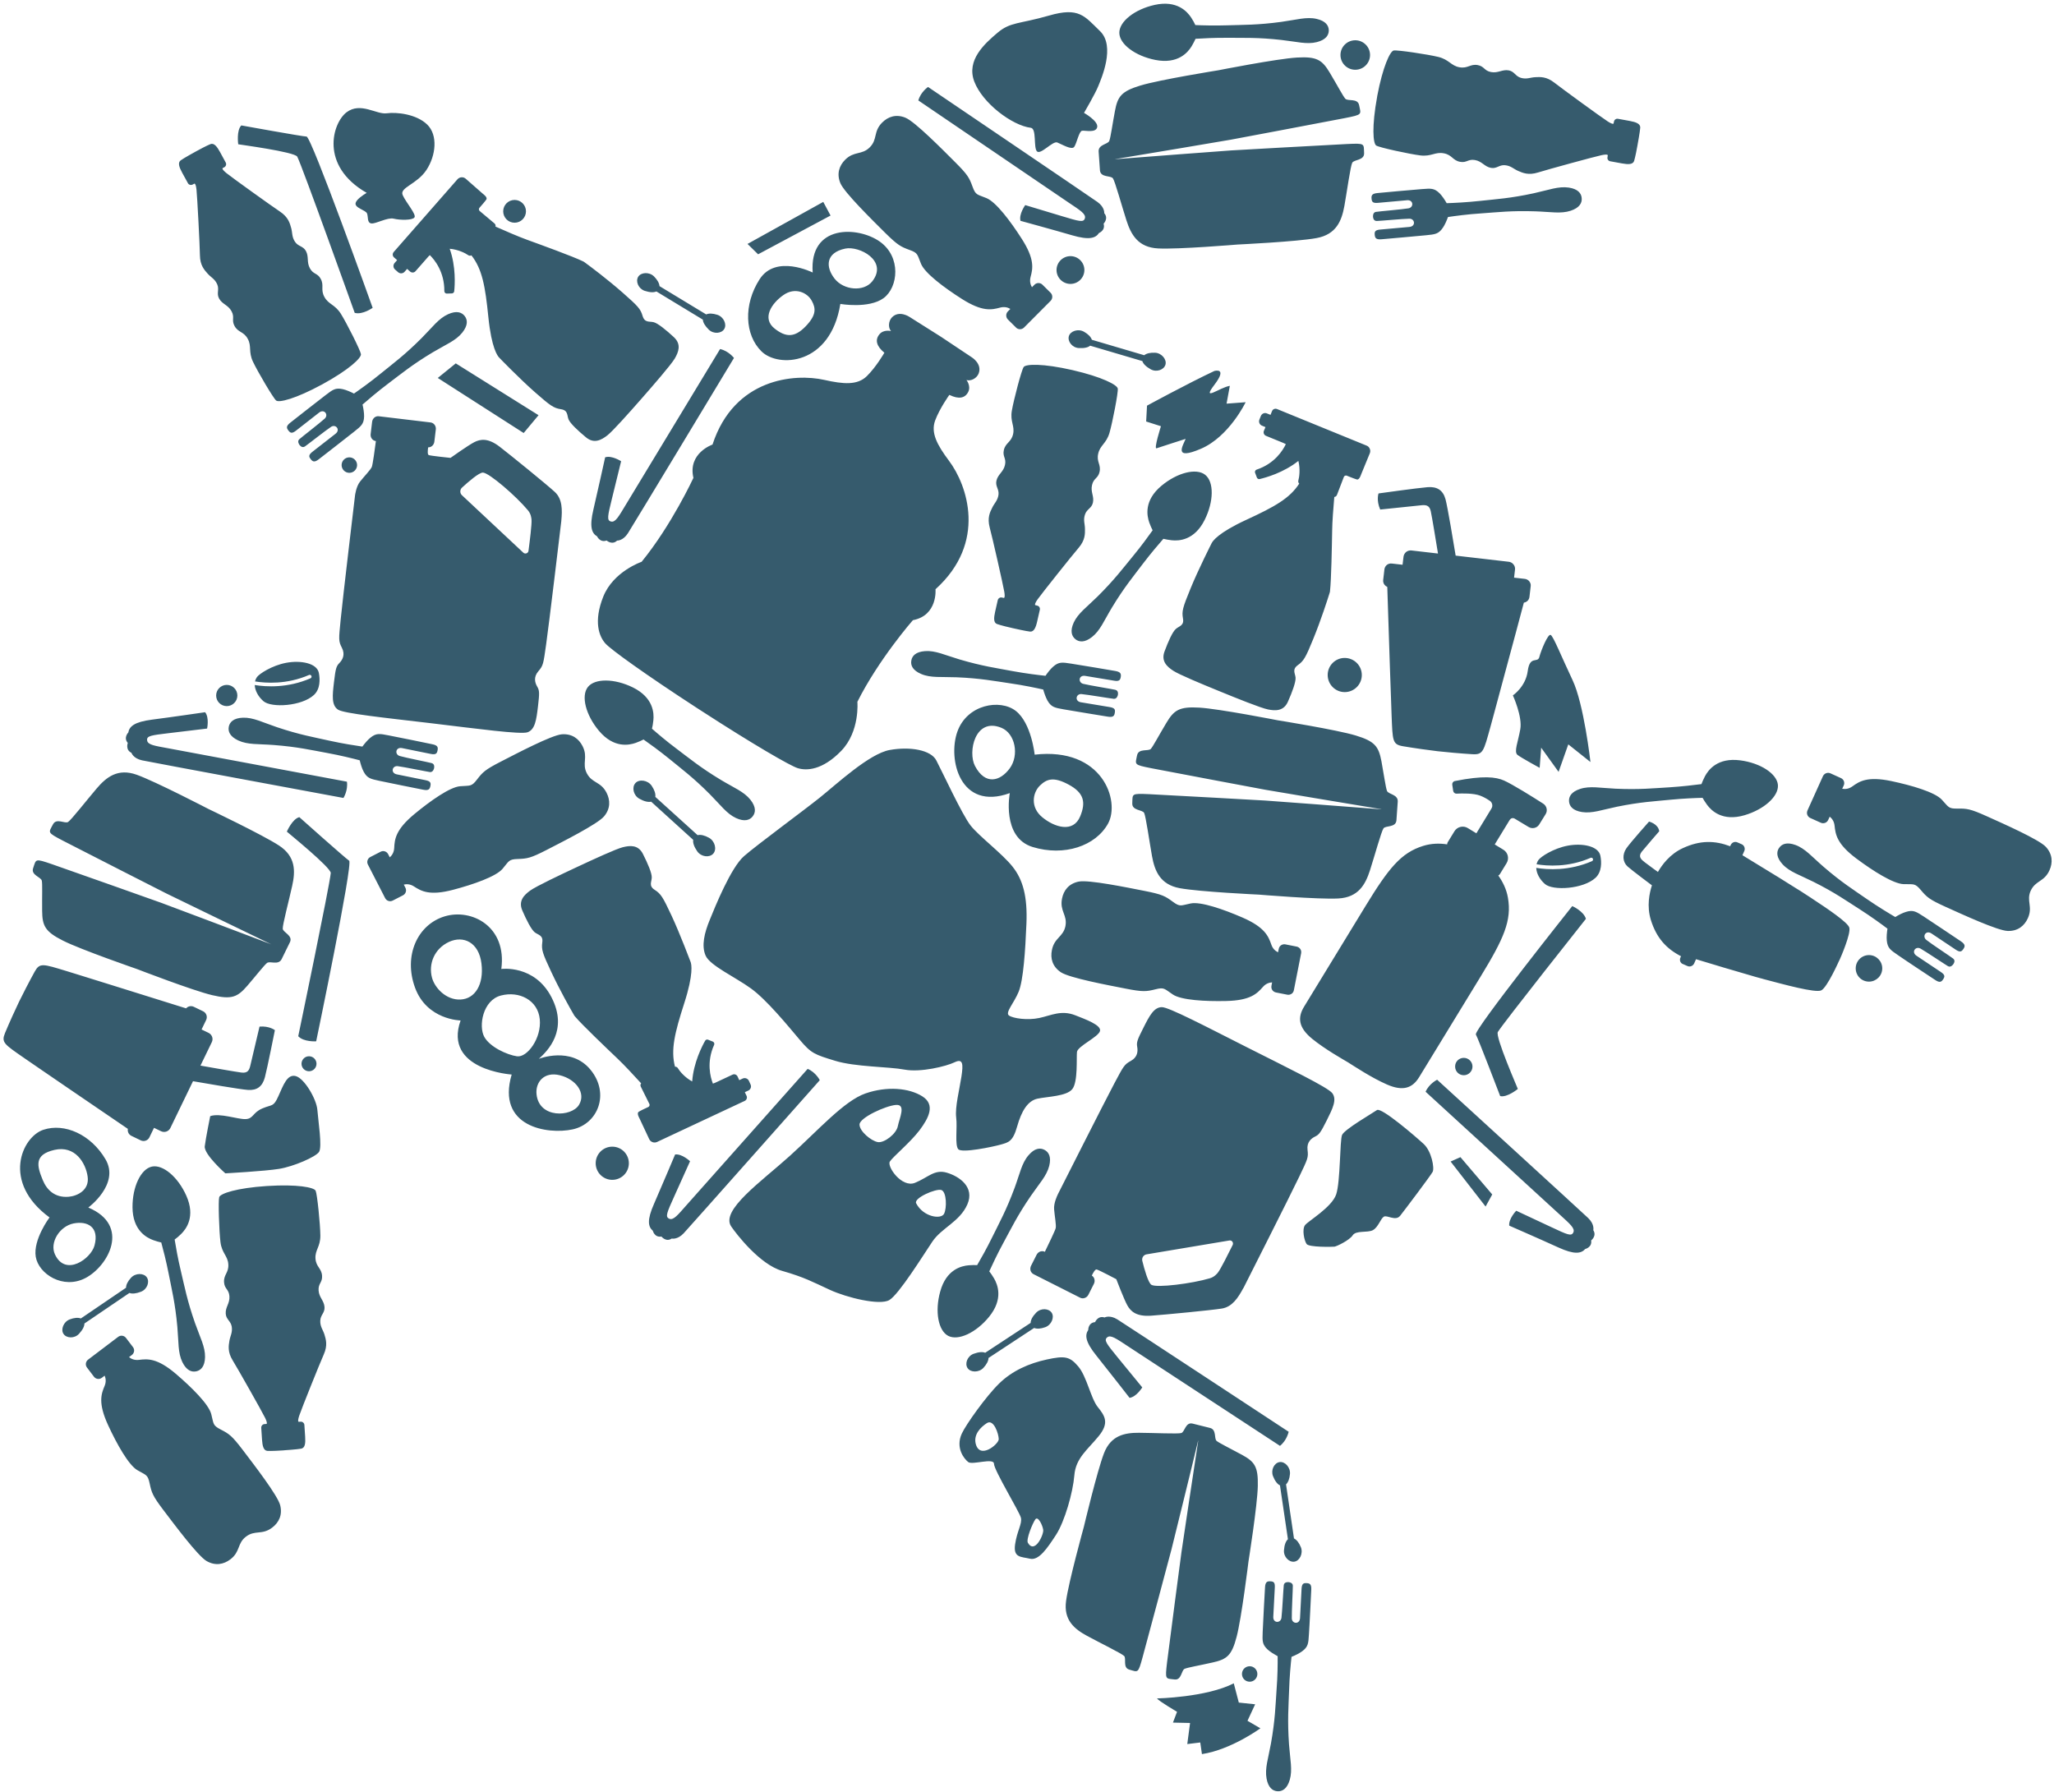
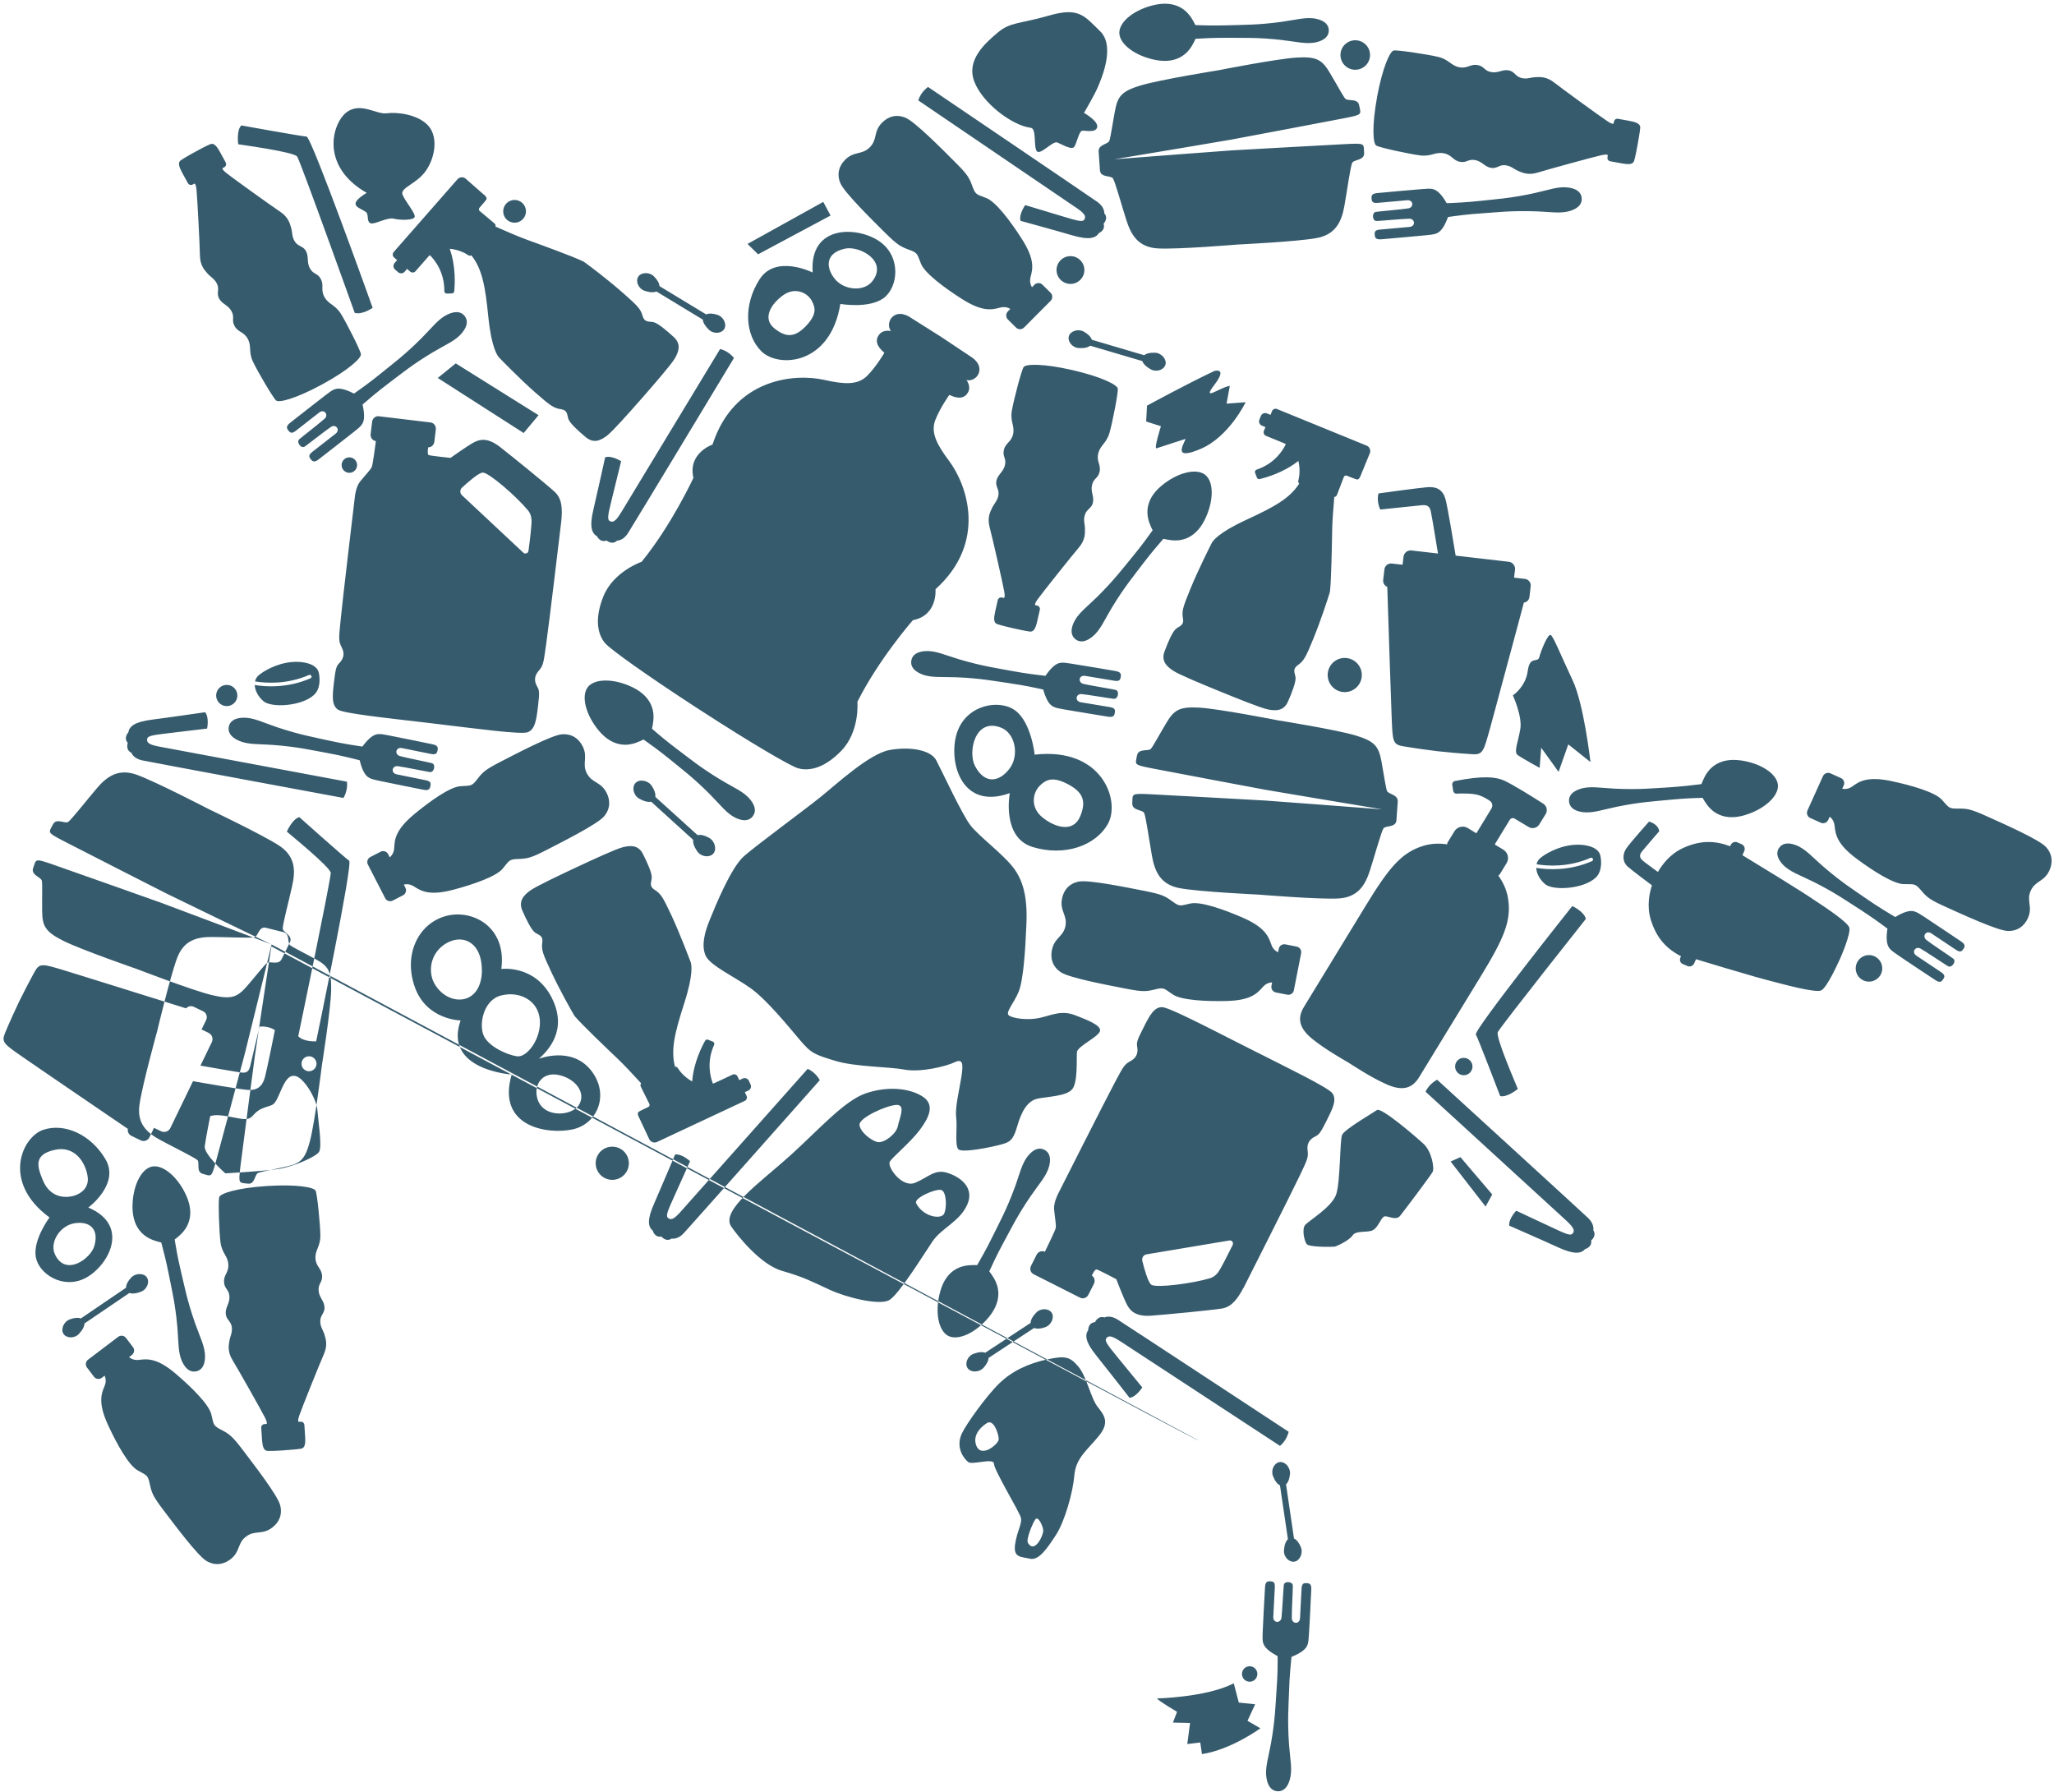
<svg xmlns="http://www.w3.org/2000/svg" fill="#365b6d" height="437" preserveAspectRatio="xMidYMid meet" version="1" viewBox="-0.6 -0.9 500.9 437.4" width="501" zoomAndPan="magnify">
  <g id="change1_1">
-     <path clip-rule="evenodd" d="M74.56,256.96c1.01,0,1.83,0.82,1.83,1.83c0,1.01-0.82,1.83-1.83,1.83 c-1.01,0-1.83-0.82-1.83-1.83C72.74,257.78,73.55,256.96,74.56,256.96z M148.6,279.03c2.24,0,4.05,1.82,4.05,4.05 c0,2.24-1.82,4.05-4.05,4.05c-2.24,0-4.05-1.82-4.05-4.05C144.55,280.84,146.36,279.03,148.6,279.03z M455.41,232.26 c1.78,0,3.24,1.45,3.24,3.24c0,1.79-1.46,3.24-3.24,3.24c-1.8,0-3.24-1.45-3.24-3.24C452.17,233.72,453.61,232.26,455.41,232.26z M356.49,257.35c1.16,0,2.12,0.95,2.12,2.12c0,1.17-0.96,2.12-2.12,2.12c-1.19,0-2.12-0.95-2.12-2.12 C354.36,258.29,355.3,257.35,356.49,257.35z M327.41,159.72c2.31,0,4.18,1.87,4.18,4.17c0,2.3-1.87,4.17-4.18,4.17 c-2.28,0-4.15-1.87-4.15-4.17C323.25,161.59,325.12,159.72,327.41,159.72z M329.99,8.93c1.99,0,3.61,1.61,3.61,3.6 c0,1.99-1.62,3.6-3.61,3.6c-1.99,0-3.61-1.61-3.61-3.6C326.38,10.54,328,8.93,329.99,8.93z M260.46,61.63c1.87,0,3.4,1.52,3.4,3.39 c0,1.87-1.53,3.39-3.4,3.39c-1.87,0-3.4-1.52-3.4-3.39C257.06,63.15,258.59,61.63,260.46,61.63z M124.75,47.91 c1.53,0,2.78,1.24,2.78,2.78c0,1.53-1.24,2.78-2.78,2.78c-1.53,0-2.78-1.24-2.78-2.78C121.97,49.15,123.22,47.91,124.75,47.91z M250.78,30.3c-4.59-0.57-11.78-6.02-13.79-11.27c-2.01-5.24,2.51-9.26,5.66-11.93c3.15-2.67,5.23-2.09,12.58-4.2 c7.33-2.12,8.63,0.1,12.46,3.81c3.81,3.7,0.27,11.64-0.43,13.39c-0.68,1.76-3.49,6.56-3.49,6.56s3.52,1.98,3.22,3.47 c-0.3,1.5-2.97,0.77-3.7,0.89c-0.75,0.12-1.3,3.09-1.92,3.94c-0.62,0.84-3.01-0.64-4.13-1.08c-1.12-0.44-4.09,3.14-4.98,2.15 C251.4,35.04,252.24,30.48,250.78,30.3z M279.15,98.13c0,0,9.82-5.35,16.43-8.46c0,0,3.33-0.99,0.05,3.33 c-3.29,4.32,1.19,0.72,3.74,0.29l-0.8,4.35l4.66-0.35c0,0-4.02,8.4-10.91,11.36c-6.87,2.95-4.38-0.78-3.74-2.41 c0,0-6.37,2.04-7.1,2.3c-0.73,0.26,1.07-5.39,1.07-5.39l-3.61-1.15L279.15,98.13z M368.47,168.86c0,0,3.13-2.08,3.63-5.96 c0.52-3.88,2.42-1.82,2.83-3.41c0.41-1.59,2.1-5.71,2.76-5.39c0.66,0.31,2.58,5.18,5.34,11.01c2.78,5.83,4.38,20.02,4.38,20.02 l-5.41-4.31l-2.37,6.71l-4.25-5.9l-0.37,4.92c0,0-4.45-2.42-5.41-3.16c-0.94-0.74,0.14-3.16,0.68-6.27 C370.84,174.03,368.47,168.86,368.47,168.86z M353.27,282.66l2.4-1.07l7.76,9.11l-1.62,2.95L353.27,282.66z M318.12,302.8 c-0.59-0.82-1.19-3.62-0.37-4.64c0.82-1.02,6.51-4.33,7.58-7.47c1.05-3.14,0.87-13.15,1.44-14.52c0.59-1.37,7.42-5.3,8.51-6.07 c1.07-0.77,9.5,6.51,11.41,8.27c1.92,1.76,2.69,5.9,2.19,6.82c-0.5,0.92-6.8,9.29-7.92,10.7c-1.12,1.41-3.2-0.24-3.99,0.23 c-0.8,0.48-1.37,2.6-2.69,3.3c-1.35,0.69-4.09,0-4.91,1.24c-0.8,1.24-3.95,2.72-4.45,2.78C324.39,303.5,318.73,303.62,318.12,302.8z M237.31,351.47c0.94,4.07,5.64,0.19,5.64-1.03c0-1.23-1.21-4.99-2.88-3.93C238.41,347.57,236.83,349.32,237.31,351.47z M250.07,375.75c1.69,2.82,3.9-2.05,3.74-3.17c-0.16-1.13-1.26-3.46-1.92-2.57C251.24,370.9,249.57,374.91,250.07,375.75z M233.93,349.08c1.05-2.27,5.93-9.12,9.13-12.24c3.2-3.12,7.3-4.92,11.66-5.86c4.36-0.94,5.57-0.73,7.62,1.68 c2.08,2.41,3.08,7.78,4.77,9.91c1.71,2.14,2.94,3.84,0.23,7.14c-2.69,3.3-5.59,5.34-5.93,9.54c-0.34,4.2-2.35,11.25-4.47,14.54 c-2.15,3.29-4.2,6.35-6.37,5.83c-2.17-0.52-4.09-0.18-3.63-3.49c0.48-3.32,1.78-5.05,1.42-6.52c-0.37-1.47-6.57-11.62-6.57-13.16 c-0.02-1.54-5.25,0.34-6.28-0.42C234.5,355.25,232.34,352.57,233.93,349.08z M222.79,292.86c1.76,3.36,6.05,3.97,6.8,2.58 c0.73-1.39,0.64-5.42-0.66-5.83C227.61,289.2,222.11,291.59,222.79,292.86z M208.96,273.62c0,1.67,2.85,4,4.45,4.29 c1.57,0.29,4.57-2.02,4.91-3.91c0.37-1.89,2.08-5.37-0.46-5.16C215.33,269.04,208.99,271.95,208.96,273.62z M177.65,298.53 c-2.74-3.95,7.37-10.99,14.31-17.26c6.94-6.27,13.24-13.43,18.47-15.24c5.23-1.81,10.59-1.34,13.86,0.71 c3.26,2.05,1.57,5.29-0.68,8.29c-2.28,3-6.48,6.44-7.24,7.63c-0.78,1.19,2.9,6.49,6.12,5.2c3.2-1.29,4.75-3.37,7.78-2.48 c3.04,0.89,6.87,3.5,5.02,7.74c-1.85,4.24-6.28,5.72-8.54,9.08c-2.26,3.36-8.15,12.86-10.5,14.27c-2.33,1.4-10.43-0.59-14.56-2.5 c-4.15-1.91-6.16-3.05-11.6-4.61C184.65,307.82,178.92,300.4,177.65,298.53z M104.59,237.79c0.66,2.46,3.43,5.49,6.97,5.32 c3.54-0.17,5.74-3.68,5.1-8.81c-0.63-5.13-4.37-6.91-7.95-5.25C105.15,230.73,103.68,234.41,104.59,237.79z M117.36,252.24 c1.36,2.45,5.51,4.37,7.98,4.73c2.48,0.35,6.03-4.41,5.56-9.07c-0.47-4.66-5.03-6.93-9.48-5.77 C116.99,243.27,115.9,249.6,117.36,252.24z M130.11,266.25c0.63,5.96,8.53,5.53,10.34,2.61c1.81-2.91-0.71-6.28-4.63-7.26 C131.9,260.62,129.8,263.35,130.11,266.25z M111.57,248.22c0,0-8.21-0.11-11.11-7.97c-2.9-7.86,0.61-15.42,7.18-17.43 c6.58-2.02,15.27,2.42,13.87,12.83c0,0,8.12-1.12,12.26,6.93c4.14,8.05-0.96,13.07-3.1,15.01c0,0,7.86-3.15,12.63,2.68 c4.77,5.83,1.78,13.21-4.38,14.54c-6.15,1.33-18.64-0.62-14.88-13.39C124.05,261.42,107.28,260.34,111.57,248.22z M260.02,190.64 c-3.74-2.02-5.39-1.33-7.01,0.23c-1.8,1.75-2.4,5.31,0.57,7.74c2.94,2.43,7.56,3.94,9.27-0.25 C264.25,194.95,263.77,192.66,260.02,190.64z M243.59,176.77c-6.46-2.63-8.22,5.95-6.44,9.32c2.49,4.75,6.14,3.78,8.49,0.58 C247.99,183.46,246.99,178.16,243.59,176.77z M251.72,183.33c16.59-1.89,20.93,11.32,17.92,16.82c-3.04,5.5-10.71,8.07-18.4,5.73 c-7.67-2.34-5.59-13.16-5.59-13.16c-12.17,4.4-15.18-8.28-12.81-14.98c2.37-6.69,10.43-8.07,14.27-5.09 C250.94,175.64,251.72,183.33,251.72,183.33z M195.79,78.79c2.69-2.79,2.51-4.42,1.53-6.23c-1.07-2.03-4.09-3.44-6.94-1.43 c-2.88,2.01-5.36,5.69-2.1,8.22C190.95,81.43,193.08,81.58,195.79,78.79z M212.09,67.76c3.9-5.02-3.2-8.69-6.62-7.97 c-4.79,1.01-4.84,4.47-2.6,7.33C205.1,69.97,210.01,70.41,212.09,67.76z M204.28,73.3c-2.44,15.07-15.16,15.62-19.24,11.59 c-4.11-4.03-4.45-11.42-0.48-17.6c3.95-6.19,12.97-1.66,12.97-1.66c-0.87-11.81,11.05-11.31,16.37-7.56 c5.3,3.75,4.52,11.17,0.94,13.81C211.24,74.51,204.28,73.3,204.28,73.3z M12.54,305.34c2.57,5.51,8.79,1.05,9.65-2.17 c1.22-4.52-1.7-6.06-5.1-5.4C13.69,298.44,11.18,302.43,12.54,305.34z M9.55,287.16c0.97,2.38,2.91,4.39,6.35,4.1 c2.08-0.18,5.09-1.6,4.62-4.91c-0.46-3.32-3.05-7.69-8.1-6.53C7.39,280.97,8.14,283.73,9.55,287.16z M11.21,296.31 c-11.76-8.62-6.72-19.67-1.51-21.4c5.2-1.73,11.64,1.16,15.19,7.22c3.54,6.06-4.21,11.76-4.21,11.76c10.42,4.4,4.83,14.31-0.67,17.2 c-5.49,2.89-11.47-1-12.16-5.18C7.16,301.71,11.21,296.31,11.21,296.31z M50.44,271.58c2.37-0.83,6.67,0.79,8.62,0.72 c1.95-0.07,1.68-1.56,4.1-2.6c2.42-1.04,2.7-0.28,3.91-2.97c1.22-2.69,2.15-5.48,4.25-4.93c2.11,0.55,5.07,5.61,5.28,8.24 c0.2,2.63,1.22,9.04,0.41,10.27c-0.81,1.23-6.23,3.57-9.75,4.14c-3.52,0.57-13.13,1.09-13.13,1.09s-5.26-4.64-5.02-6.61 C49.35,276.97,50.44,271.58,50.44,271.58z M181.62,58.65l18.49-10.26l1.78,3.33l-17.69,9.46L181.62,58.65z M110.39,87.81 l20.21,12.65l-3.63,4.35l-20.97-13.44L110.39,87.81z M369.68,264.94c0,0-2.62,2.16-4.31,1.74c0,0-5.34-13.97-5.93-15.03 c-0.59-1.05,23.53-31.35,23.53-31.35s2.78,1.21,3.33,3.11c0,0-20.02,25.24-21.5,27.62C364.11,252.15,369.68,264.83,369.68,264.94z M57.28,34.32c0,0-0.48-3.38,0.76-4.6c0,0,14.72,2.67,15.92,2.72c1.21,0.05,16.14,41.81,16.14,41.81s-2.47,1.76-4.38,1.23 c0,0-12.75-35.62-14.02-38.12C71.11,36.17,57.38,34.37,57.28,34.32z M69.15,202.12c0,0,1.35-3.13,3.05-3.53 c0,0,11.16,9.96,12.16,10.63c1,0.67-8.05,44.09-8.05,44.09s-3.03,0.21-4.38-1.24c0,0,7.72-37.04,7.94-39.83 C79.98,210.92,69.21,202.22,69.15,202.12z M374.25,210.09c0.09-0.37,0.23-0.72,0.46-1.04c0.57-0.81,3.65-2.84,7.14-3.5 c3.54-0.67,7.53,0.07,7.99,2.48c0.3,1.53,0.37,3.9-1.19,5.36c-2.97,2.76-10.41,3.22-12.35,1.52c-1.28-1.11-2.08-2.6-2.12-3.94 c2.74,0.45,8.03,0.79,13.6-1.64c0.23-0.1,0.32-0.36,0.23-0.58c-0.09-0.23-0.37-0.33-0.57-0.23 C382.01,210.89,376.85,210.52,374.25,210.09z M61.38,165.45c0.08-0.37,0.24-0.72,0.46-1.04c0.57-0.81,3.64-2.84,7.14-3.5 c3.55-0.67,7.53,0.07,7.99,2.48c0.29,1.53,0.37,3.9-1.2,5.36c-2.96,2.76-10.4,3.22-12.34,1.52c-1.28-1.11-2.06-2.6-2.12-3.94 c2.74,0.45,8.03,0.79,13.61-1.64c0.23-0.1,0.33-0.36,0.23-0.58c-0.1-0.23-0.36-0.33-0.59-0.23 C69.13,166.24,63.98,165.88,61.38,165.45z M169.43,202.98c0.71-0.18,1.71,0.04,2.78,0.64c1.48,0.82,1.96,2.87,1.03,3.89 c-0.91,1.01-2.92,0.81-3.9-0.58c-0.78-1.13-1.1-2.09-0.98-2.8l-10.27-9.32c-0.68,0.17-1.69-0.05-2.88-0.72 c-1.48-0.83-1.88-2.81-0.96-3.82c0.91-1.01,3.01-0.74,3.97,0.66c0.68,1.01,1,1.97,0.89,2.71L169.43,202.98z M240.46,330.61 c-0.02,0.71-0.46,1.57-1.26,2.43c-1.12,1.18-3.15,1.13-3.86,0.04c-0.73-1.09-0.05-2.91,1.46-3.48c1.26-0.46,2.21-0.52,2.85-0.26 l11.09-7.29c0-0.68,0.43-1.55,1.35-2.5c1.14-1.17,3.06-1.07,3.79,0.03c0.71,1.09-0.05,2.97-1.57,3.52c-1.1,0.4-2.05,0.46-2.72,0.19 L240.46,330.61z M315.03,374.67c0.64,0.31,1.26,1.07,1.69,2.16c0.59,1.51-0.3,3.32-1.6,3.51c-1.3,0.19-2.67-1.18-2.53-2.8 c0.09-1.31,0.46-2.22,0.96-2.68l-1.94-13.14c-0.62-0.29-1.23-1.06-1.71-2.28c-0.57-1.51,0.32-3.22,1.62-3.41 c1.3-0.19,2.67,1.28,2.53,2.9c-0.09,1.17-0.46,2.07-0.96,2.55L315.03,374.67z M171.53,75.86c0.64-0.3,1.6-0.27,2.72,0.09 c1.55,0.5,2.37,2.34,1.69,3.46c-0.66,1.12-2.6,1.3-3.77,0.17c-0.94-0.92-1.42-1.76-1.46-2.45l-11.34-6.88 c-0.64,0.29-1.6,0.26-2.85-0.15c-1.53-0.51-2.28-2.3-1.6-3.42c0.68-1.12,2.69-1.25,3.86-0.11c0.82,0.82,1.3,1.67,1.35,2.38 L171.53,75.86z M278.47,85.82c0.55-0.45,1.48-0.67,2.67-0.61c1.6,0.09,2.88,1.66,2.51,2.92s-2.19,1.92-3.61,1.12 c-1.16-0.65-1.83-1.35-2.03-2l-12.74-3.76c-0.52,0.44-1.46,0.66-2.78,0.58c-1.62-0.1-2.78-1.64-2.42-2.9 c0.37-1.26,2.28-1.89,3.7-1.08c1.03,0.58,1.69,1.28,1.92,1.96L278.47,85.82z M29.89,313.47c0-0.71,0.42-1.58,1.22-2.44 c1.1-1.2,3.12-1.18,3.86-0.09c0.74,1.08,0.09,2.91-1.42,3.5c-1.23,0.48-2.2,0.55-2.83,0.3l-10.99,7.46 c0.01,0.68-0.42,1.55-1.32,2.52c-1.1,1.19-3.04,1.11-3.78,0.03c-0.73-1.08-0.01-2.97,1.51-3.55c1.1-0.42,2.07-0.49,2.72-0.23 L29.89,313.47z M409.33,233.81c-0.11-0.31-0.09-0.65,0.05-0.95l0.14-0.32c-3.58-1.84-6-4.46-7.37-8.88 c-1.03-3.36-0.34-6.57,0.27-8.43c-0.39-0.29-4.77-3.56-5.96-4.61c-1.21-1.1-1.32-2.92-0.27-4.44c1.07-1.52,5.52-6.51,5.52-6.51 s2.24,0.53,2.49,2.36c0,0-3.63,4.18-4.29,5.02c-0.91,1.21-0.11,1.88,0.78,2.57c1.46,1.12,3.13,2.3,3.13,2.3s0.02,0.02,0.05,0.07 c0.98-1.71,2.9-4.38,6.12-5.85c4.2-1.94,7.78-1.87,11.53-0.45l0.14-0.32c0.14-0.3,0.39-0.53,0.68-0.65 c0.32-0.12,0.66-0.11,0.96,0.03l1.05,0.46c0.3,0.13,0.52,0.38,0.64,0.69c0.11,0.31,0.11,0.65-0.02,0.95l-0.46,1.03 c1.87,1.14,5.27,3.21,8.45,5.17c0.07,0.03,0.11,0.07,0.18,0.1c0.02,0.02,0.05,0.04,0.09,0.06c1.78,1.11,3.49,2.17,4.77,2.99 c0.02,0.01,0.02,0.01,0.05,0.02c0.07,0.04,0.14,0.08,0.18,0.12l0.05,0.03c0.07,0.04,0.14,0.08,0.18,0.12 c0.02,0.01,0.02,0.01,0.05,0.02c0.07,0.05,0.14,0.09,0.21,0.13c0,0,0,0.01,0.02,0.01c0.05,0.04,0.11,0.07,0.16,0.11 c0.02,0.01,0.02,0.02,0.05,0.03c0.05,0.03,0.09,0.06,0.14,0.09c0.02,0.01,0.02,0.02,0.05,0.03c0.07,0.04,0.11,0.07,0.16,0.11 c0.59,0.39,1.28,0.83,1.99,1.29c0.07,0.05,0.16,0.1,0.23,0.16v0c3.81,2.5,8.7,5.8,9.08,7.08c0.43,1.45-2.08,7.27-2.42,7.98 l-0.05,0.07c0,0-2.92,6.59-4.38,7.28c-1.44,0.68-9.29-1.5-13.67-2.65c-0.07-0.02-0.16-0.04-0.23-0.06 c-0.05-0.02-0.11-0.03-0.18-0.05c-0.02,0-0.05-0.01-0.07-0.02c-0.05-0.01-0.09-0.03-0.14-0.04c-0.02-0.01-0.05-0.01-0.07-0.02 c-0.05-0.01-0.11-0.03-0.16-0.05c-0.02,0-0.05-0.01-0.05-0.01c-0.09-0.02-0.16-0.04-0.23-0.06c-0.02-0.01-0.05-0.01-0.09-0.02 c-0.05-0.01-0.09-0.03-0.14-0.04c-0.05-0.01-0.07-0.02-0.11-0.03l-0.14-0.04c-0.05-0.01-0.07-0.02-0.11-0.03 c-0.05-0.01-0.09-0.02-0.11-0.03c-0.11-0.03-0.21-0.05-0.3-0.08c-0.02,0-0.05-0.01-0.07-0.02c-0.05-0.02-0.11-0.04-0.18-0.05 c-0.02-0.01-0.05-0.01-0.07-0.02c-4.27-1.21-11.3-3.33-14.45-4.29l-0.46,1.04c-0.14,0.3-0.39,0.54-0.71,0.65 c-0.3,0.12-0.64,0.11-0.94-0.03l-1.05-0.46C409.69,234.37,409.47,234.12,409.33,233.81z M367.26,218.24 c0.98,5.59-1.03,10.03-6.64,19.22l-15.02,24.58c-1.67,2.74-3.99,3.51-7.88,1.81c-3.88-1.7-8.03-4.5-9.31-5.28l-0.05-0.04 c-1.35-0.81-5.66-3.21-8.9-5.84c-3.26-2.67-3.65-5.09-1.96-7.84l15-24.57c5.62-9.19,8.65-13,14.08-14.68 c2.03-0.63,4.04-0.65,5.84-0.37c0-0.17,0.05-0.35,0.14-0.51l1.64-2.68c0.68-1.12,2.15-1.47,3.26-0.79l2.1,1.28 c0,0,2.47-4.02,3.67-6.03c0.41-0.65,0.23-1.49-0.41-1.92c-0.73-0.49-1.48-0.92-2.35-1.25c-1.58-0.61-4.43-0.55-5.75-0.48 c-0.41,0.02-0.75-0.27-0.82-0.67c-0.07-0.46-0.16-1.05-0.23-1.52c-0.05-0.42,0.23-0.81,0.64-0.89c6.87-1.37,10-1.02,12.03-0.11 c2.12,0.96,7.01,4.01,9.52,5.62c0.89,0.56,1.16,1.72,0.59,2.6c-0.48,0.78-1.07,1.72-1.55,2.5c-0.55,0.88-1.71,1.15-2.6,0.6 c-1.12-0.67-2.28-1.36-3.38-2.03c-0.21-0.12-0.43-0.16-0.66-0.11c-0.23,0.05-0.41,0.2-0.55,0.4l-3.67,6.01l2.1,1.28 c1.14,0.69,1.48,2.15,0.8,3.28l-1.64,2.68c-0.09,0.16-0.23,0.27-0.39,0.34C365.98,214.34,366.9,216.14,367.26,218.24z M271.25,37.98 l0.25-0.02c4.52-0.38,28.21-2.14,28.21-2.14s23.74-1.35,28.26-1.56c4.52-0.21,4.06-0.11,4.18,2.23c0.07,1.81-2.49,1.53-2.9,2.35 c-0.43,0.82-1.28,6.97-1.92,10.56c-0.66,3.59-1.96,6.93-6.78,7.82c-4.82,0.89-19.33,1.58-19.33,1.58s-14.47,1.21-19.36,0.95 c-4.91-0.25-6.62-3.39-7.74-6.87c-1.12-3.47-2.76-9.46-3.29-10.23c-0.52-0.76-3.01-0.15-3.17-1.95c-0.14-1.63-0.18-2.94-0.32-4.55 c-0.16-1.81,2.28-1.79,2.6-2.66c0.34-0.87,0.8-4.25,1.37-7.24c0.66-3.59,1.55-4.86,6.25-6.28c4.7-1.42,19.04-3.72,19.04-3.72 s14.24-2.81,19.15-3.1c4.88-0.29,6.16,0.59,8.03,3.72c1.94,3.25,3.17,5.62,3.77,6.32c0.62,0.7,3.04-0.19,3.38,1.59 c0.46,2.3,0.94,2.28-3.52,3.16c-4.43,0.88-27.8,5.26-27.8,5.26s-23.42,3.98-27.89,4.69C271.57,37.93,271.41,37.95,271.25,37.98z M336.42,196.66c-0.14-0.03-0.3-0.05-0.46-0.08c-4.47-0.71-27.92-4.68-27.92-4.68s-23.37-4.37-27.8-5.25 c-4.43-0.88-3.97-0.86-3.52-3.16c0.37-1.78,2.78-0.89,3.38-1.59c0.59-0.7,1.83-3.07,3.77-6.32c1.87-3.13,3.15-4.02,8.06-3.73 c4.88,0.29,19.13,3.09,19.13,3.09s14.33,2.29,19.04,3.71c4.7,1.42,5.59,2.69,6.28,6.28c0.55,2.98,1.03,6.37,1.35,7.24 c0.32,0.86,2.78,0.85,2.63,2.66c-0.14,1.61-0.18,2.92-0.32,4.55c-0.16,1.81-2.67,1.2-3.17,1.96c-0.52,0.76-2.17,6.75-3.29,10.23 c-1.12,3.47-2.83,6.61-7.74,6.87c-4.88,0.26-19.36-0.94-19.36-0.94s-14.52-0.68-19.33-1.57c-4.82-0.89-6.12-4.22-6.78-7.81 c-0.64-3.59-1.51-9.74-1.92-10.56c-0.41-0.82-2.99-0.54-2.9-2.35c0.11-2.34-0.34-2.43,4.18-2.23c4.5,0.21,28.24,1.55,28.24,1.55 s23.72,1.75,28.21,2.13L336.42,196.66z M65.43,229.67l-0.23-0.11c-4.08-1.94-25.46-12.34-25.46-12.34s-21.19-10.77-25.2-12.86 c-4.01-2.09-3.57-1.94-2.48-4.02c0.84-1.61,2.91-0.08,3.69-0.58c0.77-0.5,4.6-5.39,6.97-8.17c2.37-2.78,5.17-5.01,9.79-3.35 c4.62,1.66,17.5,8.35,17.5,8.35s13.11,6.24,17.22,8.92c4.11,2.68,4.02,6.26,3.23,9.82c-0.78,3.56-2.38,9.57-2.31,10.49 c0.07,0.92,2.54,1.65,1.76,3.29c-0.7,1.48-1.32,2.64-2.01,4.1c-0.78,1.64-2.89,0.4-3.6,0.98c-0.72,0.58-2.83,3.28-4.81,5.57 c-2.39,2.76-3.8,3.41-8.58,2.28c-4.77-1.13-18.32-6.36-18.32-6.36s-13.72-4.74-18.1-6.95c-4.38-2.21-5.04-3.61-5.08-7.26 c-0.04-3.78,0.09-6.45-0.08-7.36c-0.17-0.91-2.71-1.36-2.12-3.07c0.76-2.22,0.35-2.43,4.63-0.96c4.28,1.47,26.67,9.43,26.67,9.43 s22.26,8.35,26.48,9.98C65.14,229.55,65.29,229.61,65.43,229.67z M291.66,350.71l-0.07,0.24c-0.98,4.22-6.46,26.37-6.46,26.37 s-5.87,22.05-7.03,26.24c-1.14,4.18-1.1,3.74-3.26,3.14c-1.69-0.47-0.66-2.72-1.28-3.34c-0.64-0.63-5.98-3.24-9.06-4.91 c-3.08-1.67-5.75-3.85-5.11-8.51c0.62-4.67,4.34-18.1,4.34-18.1s3.22-13.56,4.91-17.95c1.69-4.39,5.07-5.03,8.56-5.01 c3.52,0.02,9.47,0.31,10.32,0.06c0.84-0.25,1.03-2.72,2.74-2.31c1.53,0.36,2.74,0.71,4.25,1.06c1.69,0.4,0.96,2.62,1.64,3.18 c0.68,0.55,3.63,1.99,6.19,3.39c3.08,1.68,3.97,2.88,3.86,7.59c-0.09,4.71-2.28,18.47-2.28,18.47s-1.69,13.83-2.9,18.39 c-1.19,4.56-2.37,5.46-5.8,6.23c-3.54,0.8-6.07,1.21-6.89,1.56c-0.8,0.34-0.73,2.81-2.44,2.6c-2.24-0.27-2.35,0.16-1.85-4.15 c0.52-4.31,3.52-26.93,3.52-26.93s3.36-22.57,4.04-26.85C291.62,351,291.64,350.85,291.66,350.71z M261.67,246.97 c2.37,0.94,6.39,2.37,6,3.83c-0.41,1.47-5.43,3.69-5.62,5.1c-0.16,1.4,0.27,7.26-1.12,9.05c-1.37,1.79-6.07,1.84-8.51,2.36 c-2.42,0.52-3.93,3.07-4.98,6.8c-1.05,3.73-2.15,3.88-3.99,4.41c-1.87,0.53-9.54,2.16-10.39,1.12c-0.87-1.04-0.18-5.28-0.5-7.75 c-0.32-2.47,0.82-6.91,1.28-9.96c0.46-3.04,0.41-4.5-1.67-3.5c-2.08,1-8.29,2.52-12.21,1.79c-3.9-0.74-12.01-0.63-16.98-2.16 c-4.98-1.53-5.8-1.76-8.65-5.16c-2.88-3.4-8.01-9.7-11.87-12.49c-3.83-2.78-10-5.58-11.07-8.01c-1.07-2.43-0.3-5.56,1-8.72 c1.28-3.16,5.16-12.78,8.38-15.58c3.2-2.79,14.43-11.03,18.49-14.28c4.06-3.25,12.07-10.73,17.07-11.63 c4.98-0.89,10.04-0.01,11.37,2.53c1.35,2.54,6.32,13.3,8.38,15.91c2.05,2.61,7.72,6.85,10.25,10.05c2.56,3.21,3.65,7.35,3.38,13.91 c-0.27,6.56-0.75,13.8-1.89,16.6c-1.14,2.8-3.38,5.12-2.37,5.82c0.98,0.7,4.5,1.23,7.42,0.6 C255.78,246.99,258.22,245.6,261.67,246.97z M277.99,306.87c0.48,1.95,1.44,5.41,2.24,5.89c1.35,0.78,9.91-0.3,14.27-1.6 c1.12-0.34,1.71-1.09,1.96-1.39c0.66-0.83,2.58-4.68,3.61-6.75c0.11-0.26,0.09-0.56-0.07-0.79c-0.16-0.23-0.46-0.35-0.73-0.3 c-4.18,0.7-16.21,2.71-20.25,3.39c-0.34,0.06-0.64,0.26-0.84,0.55C277.99,306.16,277.92,306.52,277.99,306.87z M302.66,313.56 c-1.26,2.34-2.69,4.58-5.25,4.99c-2.56,0.41-13.67,1.48-17.23,1.74c-3.58,0.26-5-1.01-5.84-2.53c-0.84-1.52-2.69-6.38-2.69-6.38 s-4.2-2.23-4.79-2.37c-0.37-0.09-0.84,0.77-1.19,1.49c0.3,0.18,0.52,0.47,0.62,0.81c0.11,0.38,0.09,0.8-0.09,1.17l-1.37,2.71 c-0.18,0.36-0.5,0.64-0.89,0.78c-0.37,0.13-0.78,0.11-1.12-0.07l-11.37-5.74c-0.34-0.18-0.62-0.49-0.73-0.87 c-0.11-0.38-0.07-0.8,0.11-1.17l1.37-2.71c0.18-0.36,0.5-0.64,0.87-0.78c0.39-0.13,0.8-0.11,1.14,0.07 c0.82-1.69,2.53-5.22,2.65-5.79c0.16-0.76-0.25-2.84-0.39-4.57c-0.14-1.52,0.78-3.39,0.89-3.62v-0.02c0,0,11.48-22.73,13.79-27.07 c2.31-4.33,2.42-4.64,4.09-5.56c1.64-0.92,1.71-2.38,1.51-3.44c-0.18-1.06,0-1.64,1.51-4.6c1.48-2.95,2.58-5.05,4.52-5.06 c1.71,0,10.8,4.76,20.18,9.5l0.91,0.46c9.68,4.9,19.49,9.63,20.52,11.05c1.16,1.56,0.11,3.7-1.37,6.65 c-1.48,2.95-1.85,3.45-2.81,3.92c-0.98,0.47-2.1,1.39-1.87,3.27c0.23,1.87,0.07,2.15-2.05,6.58c-2.05,4.31-12.97,25.9-13.58,27.11 L302.66,313.56z M111.91,118.14c-0.26,0.24-0.41,0.58-0.41,0.93c0,0.35,0.14,0.69,0.4,0.93c2.99,2.79,11.89,11.12,14.98,14.02 c0.21,0.2,0.51,0.26,0.78,0.16c0.27-0.1,0.46-0.34,0.49-0.63c0.3-2.29,0.84-6.55,0.73-7.62c-0.04-0.39-0.11-1.34-0.87-2.25 c-2.9-3.49-9.43-9.12-10.98-9.21C116.09,114.42,113.39,116.78,111.91,118.14z M136.16,126.21l0,0.06 c-0.16,1.35-3.02,25.37-3.7,30.09c-0.69,4.86-0.69,5.19-1.92,6.62c-1.23,1.43-0.81,2.82-0.26,3.75c0.55,0.93,0.57,1.54,0.18,4.83 c-0.39,3.29-0.71,5.63-2.53,6.3c-1.65,0.6-12.43-0.87-23.22-2.16l-1.01-0.12c-10.44-1.23-20.65-2.3-22.06-3.24 c-1.61-1.08-1.37-3.43-0.98-6.72c0.39-3.29,0.55-3.88,1.31-4.65c0.75-0.77,1.49-2.02,0.63-3.71c-0.86-1.68-0.79-2-0.31-6.89 c0.47-4.89,3.49-30.18,3.49-30.18l0-0.03c0.03-0.25,0.3-2.32,1.26-3.51c1.08-1.36,2.57-2.87,2.86-3.58 c0.22-0.54,0.75-4.42,0.99-6.29c-0.39-0.05-0.74-0.25-0.98-0.57c-0.24-0.32-0.35-0.73-0.3-1.13l0.36-3.01 c0.05-0.4,0.25-0.78,0.55-1.03c0.31-0.26,0.7-0.37,1.08-0.32l12.64,1.51c0.39,0.05,0.74,0.25,0.98,0.57 c0.24,0.32,0.35,0.73,0.3,1.13l-0.36,3.01c-0.05,0.4-0.25,0.78-0.55,1.03c-0.27,0.23-0.61,0.34-0.96,0.34 c-0.12,0.78-0.19,1.76,0.15,1.89c0.58,0.2,5.31,0.68,5.31,0.68s4.23-3.02,5.77-3.82c1.54-0.8,3.43-1.07,6.26,1.12 c2.83,2.19,11.5,9.23,13.4,10.99C136.44,120.89,136.41,123.57,136.16,126.21z M60.25,259.17c0.26-1.1,2.23-9.45,2.23-9.45 c2.41-0.2,3.75,0.87,3.75,0.87s-1.85,9.3-2.44,11.51c-0.59,2.21-1.89,3.23-4.13,3.08c-1.86-0.12-10.53-1.63-13.42-2.13l-5.53,11.43 c-0.19,0.4-0.54,0.71-0.97,0.86c-0.42,0.15-0.89,0.12-1.3-0.08l-1.72-0.83l-1.12,2.32c-0.18,0.38-0.51,0.67-0.91,0.81 c-0.4,0.14-0.83,0.11-1.21-0.07l-2.28-1.1c-0.38-0.18-0.67-0.51-0.81-0.91c-0.09-0.26-0.11-0.54-0.06-0.8 c-2.74-1.87-8.91-6.07-14.58-9.94c-2.7-1.84-5.28-3.6-7.32-5.01c-1.39-0.95-2.52-1.73-3.29-2.26c-5.04-3.49-5.75-3.87-4.78-6.22 c1.01-2.44,2.66-6.05,3.4-7.58c0.74-1.53,2.55-5.06,3.83-7.37c1.24-2.22,1.97-1.9,7.84-0.12c0.89,0.27,2.21,0.68,3.81,1.18 c2.01,0.62,4.47,1.39,7.07,2.2c6.9,2.15,14.84,4.64,18.24,5.7c0.18-0.21,0.41-0.36,0.67-0.45c0.4-0.14,0.83-0.11,1.21,0.07l2.28,1.1 c0.38,0.18,0.67,0.51,0.81,0.91c0.14,0.4,0.11,0.83-0.07,1.21l-1.12,2.32l1.72,0.83c0.4,0.2,0.71,0.55,0.86,0.97 c0.15,0.42,0.12,0.89-0.08,1.3l-2.77,5.72c2.72,0.48,8.6,1.52,10.03,1.7C59.66,261.13,59.99,260.28,60.25,259.17z M346.01,122.46 c-1.16,0.12-9.93,1.03-9.93,1.03c-1-2.28-0.41-3.93-0.41-3.93s9.63-1.35,11.98-1.53c2.33-0.18,3.77,0.74,4.38,2.97 c0.5,1.85,1.99,10.77,2.47,13.74l12.96,1.5c0.46,0.05,0.89,0.29,1.16,0.65c0.3,0.36,0.43,0.82,0.37,1.28l-0.23,1.95l2.65,0.3 c0.41,0.05,0.82,0.27,1.07,0.6c0.27,0.34,0.41,0.77,0.34,1.2l-0.3,2.58c-0.05,0.43-0.25,0.82-0.59,1.09 c-0.23,0.18-0.48,0.29-0.78,0.33c-0.87,3.29-2.85,10.7-4.7,17.51c-0.87,3.24-1.71,6.34-2.37,8.8c-0.46,1.67-0.82,3.04-1.07,3.95 c-1.69,6.08-1.8,6.89-4.43,6.74c-2.72-0.16-6.76-0.53-8.49-0.73c-1.76-0.2-5.78-0.76-8.47-1.22c-2.56-0.45-2.51-1.27-2.76-7.57 c-0.02-0.95-0.09-2.37-0.14-4.09c-0.09-2.16-0.18-4.8-0.27-7.61c-0.25-7.43-0.52-15.97-0.64-19.62c-0.25-0.11-0.48-0.27-0.66-0.5 c-0.27-0.34-0.39-0.77-0.34-1.2l0.3-2.58c0.05-0.43,0.27-0.82,0.59-1.09c0.34-0.27,0.78-0.39,1.21-0.34l2.63,0.3l0.23-1.95 c0.05-0.46,0.3-0.88,0.64-1.17c0.37-0.29,0.84-0.42,1.3-0.37l6.48,0.75c-0.46-2.8-1.44-8.86-1.76-10.31 C348.11,122.37,347.17,122.34,346.01,122.46z M313.73,348.63c0,0-0.43,2.11-2.12,3.44c0,0-34.38-22.52-37.16-24.34 c-2.78-1.82-4.18-2.85-5.02-2.15c-0.87,0.71-0.16,1.56,2.6,4.95c2.78,3.39,5.96,7.27,5.96,7.27s-1.42,2.32-3.1,2.55 c0,0-5.3-6.82-8.08-10.28c-2.76-3.41-2.85-5.04-2.01-6.29c0,0-0.05-1.75,1.67-1.92c0,0,0.68-1.66,2.31-1.13c0,0,1.26-0.7,3.15,0.48 C273.81,322.38,313.73,348.63,313.73,348.63z M349.98,262.69c0,0,35.27,32.23,36.89,33.78c1.6,1.55,1.23,2.94,1.23,2.94 c0.91,1.42-0.52,2.51-0.52,2.51c0.27,1.69-1.44,2.09-1.44,2.09c-1,1.12-2.63,1.43-6.6-0.39c-4.04-1.85-11.96-5.31-11.96-5.31 c-0.18-1.69,1.71-3.64,1.71-3.64s4.54,2.13,8.51,3.98c3.97,1.86,4.95,2.33,5.43,1.32c0.48-1.01-0.87-2.11-3.31-4.35 c-2.47-2.24-32.76-30-32.76-30C348.04,263.63,349.98,262.69,349.98,262.69z M199.26,262.8c0,0-31.71,35.75-33.23,37.38 c-1.53,1.63-2.92,1.28-2.92,1.28c-1.39,0.94-2.51-0.49-2.51-0.49c-1.69,0.29-2.1-1.41-2.1-1.41c-1.14-0.98-1.48-2.59,0.3-6.59 c1.78-4.07,5.14-12.03,5.14-12.03c1.69-0.22,3.65,1.65,3.65,1.65s-2.05,4.57-3.86,8.57c-1.8,4-2.26,5-1.23,5.46 c1.03,0.46,2.1-0.91,4.29-3.39c2.21-2.48,29.51-33.19,29.51-33.19C198.3,260.87,199.26,262.8,199.26,262.8z M82.97,193.9 c0,0-46.98-8.71-49.16-9.18c-2.18-0.47-2.6-1.84-2.6-1.84c-1.53-0.73-0.89-2.41-0.89-2.41c-1.12-1.3,0.12-2.54,0.12-2.54 c0.26-1.48,1.46-2.59,5.8-3.15c4.41-0.56,12.96-1.81,12.96-1.81c1.06,1.33,0.48,3.99,0.48,3.99s-4.98,0.6-9.33,1.12 c-4.35,0.52-5.45,0.65-5.31,1.76c0.13,1.11,1.86,1.33,5.12,1.93c3.26,0.61,43.66,8.16,43.66,8.16 C84.12,192.09,82.97,193.9,82.97,193.9z M178.31,86.49c0,0-24.67,40.91-25.89,42.79c-1.21,1.88-2.64,1.79-2.64,1.79 c-1.22,1.18-2.56-0.02-2.56-0.02c-1.61,0.59-2.33-1.01-2.33-1.01c-1.29-0.76-1.91-2.28-0.9-6.54c1.02-4.32,2.87-12.76,2.87-12.76 c1.62-0.53,3.9,0.96,3.9,0.96s-1.19,4.87-2.24,9.13c-1.04,4.26-1.31,5.33-0.22,5.59c1.08,0.27,1.89-1.27,3.61-4.11 c1.71-2.84,23.01-38,23.01-38C177.01,84.77,178.31,86.49,178.31,86.49z M225.69,20.33c0,0,39.56,26.79,41.38,28.09 c1.8,1.3,1.64,2.73,1.64,2.73c1.12,1.28-0.16,2.56-0.16,2.56c0.5,1.64-1.12,2.27-1.12,2.27c-0.82,1.25-2.37,1.79-6.57,0.56 c-4.27-1.25-12.6-3.53-12.6-3.53c-0.43-1.65,1.16-3.84,1.16-3.84s4.79,1.44,8.99,2.71c4.2,1.26,5.25,1.59,5.57,0.52 c0.32-1.07-1.16-1.96-3.93-3.82c-2.74-1.86-36.73-24.96-36.73-24.96C223.91,21.53,225.69,20.33,225.69,20.33z M240.64,309.47 c0.34,0.44,0.75,1,1.16,1.71c0.87,1.5,2.35,5.02-1.21,9.39c-3.17,3.89-7.53,5.91-9.97,4.65l-0.02-0.01 c-2.42-1.28-3.29-5.98-1.94-10.8c1.48-5.43,5.2-6.27,6.94-6.42c0.82-0.07,1.51-0.07,2.08-0.04c0.89-1.52,2.35-4.1,3.7-6.86 c1.73-3.52,3.42-6.54,5.46-12.04c1.28-3.48,1.73-6.03,3.4-7.94c1.48-1.74,2.83-1.85,3.86-1.31l0.02,0.01 c1.03,0.54,1.71,1.7,1.16,3.91c-0.62,2.45-2.42,4.3-4.52,7.37c-3.31,4.83-4.79,7.97-6.67,11.41 C242.63,305.17,241.38,307.86,240.64,309.47z M291,8.57c-0.23,0.51-0.55,1.13-0.96,1.83c-0.91,1.48-3.33,4.42-8.86,3.33 c-4.93-0.97-8.77-3.87-8.79-6.61V7.09c0-2.74,3.72-5.7,8.61-6.79c5.5-1.22,7.99,1.66,8.95,3.12c0.43,0.68,0.78,1.29,1,1.8 c1.76,0.08,4.73,0.16,7.81,0.06c3.9-0.13,7.37-0.05,13.17-0.84c3.67-0.5,6.16-1.29,8.61-0.73c2.24,0.51,2.97,1.64,2.99,2.8v0.01 c0,1.16-0.71,2.3-2.92,2.86c-2.44,0.62-4.93-0.11-8.61-0.52c-5.82-0.66-9.29-0.49-13.22-0.53C295.72,8.3,292.76,8.46,291,8.57z M280.52,128.56c-0.25-0.5-0.55-1.13-0.82-1.9c-0.57-1.64-1.35-5.37,2.99-8.98c3.86-3.22,8.51-4.37,10.66-2.67l0.02,0.02 c2.15,1.72,2.1,6.49-0.14,10.98c-2.51,5.04-6.32,5.17-8.06,4.98c-0.8-0.09-1.48-0.22-2.03-0.35c-1.16,1.32-3.08,3.58-4.95,6.03 c-2.35,3.12-4.59,5.77-7.62,10.78c-1.92,3.18-2.85,5.59-4.84,7.15c-1.8,1.42-3.15,1.27-4.06,0.55v-0.01 c-0.91-0.72-1.35-1.99-0.41-4.06c1.07-2.29,3.2-3.77,5.84-6.38c4.15-4.12,6.21-6.91,8.7-9.93C277.76,132.4,279.49,130,280.52,128.56 z M38.49,302.42c-0.55-0.12-1.22-0.3-1.98-0.58c-1.63-0.6-5-2.38-5.04-8.01c-0.03-5.02,2.04-9.35,4.72-9.93l0.03-0.01 c2.68-0.55,6.34,2.52,8.38,7.09c2.3,5.14-0.03,8.16-1.27,9.38c-0.58,0.57-1.11,1.01-1.57,1.34c0.28,1.74,0.79,4.67,1.51,7.66 c0.91,3.81,1.53,7.22,3.47,12.75c1.23,3.5,2.49,5.77,2.44,8.29c-0.05,2.29-1.01,3.23-2.15,3.48l-0.01,0 c-1.13,0.24-2.39-0.22-3.39-2.28c-1.09-2.27-0.88-4.85-1.21-8.55c-0.52-5.83-1.38-9.19-2.13-13.04 C39.7,307,38.96,304.13,38.49,302.42z M156.23,179.63c-0.5,0.26-1.14,0.55-1.89,0.82c-1.65,0.58-5.38,1.36-9-2.95 c-3.23-3.85-4.4-8.5-2.71-10.66l0.02-0.03c1.71-2.14,6.49-2.1,10.98,0.11c5.04,2.49,5.18,6.3,5,8.03c-0.07,0.81-0.21,1.49-0.34,2.04 c1.32,1.16,3.58,3.09,6.05,4.93c3.13,2.35,5.8,4.58,10.82,7.6c3.17,1.91,5.59,2.84,7.17,4.82c1.42,1.8,1.28,3.14,0.55,4.05v0.01 c-0.71,0.91-1.99,1.36-4.06,0.41c-2.28-1.05-3.77-3.18-6.39-5.81c-4.13-4.15-6.94-6.2-9.95-8.68 C160.09,182.38,157.67,180.64,156.23,179.63z M414.51,190.52c0.21-0.53,0.46-1.17,0.84-1.89c0.82-1.54,3.04-4.64,8.63-3.91 c4.98,0.65,8.97,3.28,9.2,6.02v0.03c0.18,2.73-3.36,5.94-8.17,7.35c-5.39,1.58-8.08-1.13-9.11-2.52c-0.48-0.65-0.84-1.24-1.12-1.73 c-1.78,0.04-4.75,0.16-7.81,0.46c-3.88,0.39-7.35,0.54-13.08,1.71c-3.65,0.75-6.05,1.69-8.56,1.3c-2.26-0.36-3.06-1.44-3.15-2.6 v-0.01c-0.09-1.15,0.55-2.34,2.72-3.04c2.4-0.78,4.93-0.22,8.63-0.05c5.87,0.27,9.31-0.12,13.22-0.34 C409.81,191.1,412.78,190.75,414.51,190.52z M352.63,52.08c-0.32,0.87-0.75,1.89-1.26,2.63c-1.07,1.56-1.94,1.6-4.09,1.82 c-2.15,0.23-9.5,0.85-10.87,0.98c-1.39,0.12-1.6-0.34-1.67-1.1c-0.07-0.76,0.09-1.16,1.35-1.27l7.12-0.64c1.6-0.14,1.37-2.01,0-2.01 c-1.37,0-7.33,0.56-7.99,0.56c-0.89,0-0.89-1.04-0.89-1.04c-0.02-0.06-0.07-1.05,0.68-1.18c0.66-0.12,6.62-0.63,7.97-0.87 c1.35-0.24,1.23-2.12-0.34-1.98l-7.12,0.64c-1.26,0.11-1.48-0.25-1.55-1.01c-0.07-0.76,0.05-1.25,1.42-1.38 c1.39-0.12,8.74-0.82,10.89-0.97c2.15-0.16,3.01-0.28,4.34,1.07c0.62,0.64,1.23,1.57,1.69,2.37c1.69-0.05,4.88-0.2,8.17-0.56 c3.9-0.43,7.37-0.62,13.08-1.86c3.63-0.79,6.03-1.76,8.54-1.39c2.26,0.33,3.08,1.41,3.17,2.56v0.01c0.11,1.16-0.5,2.35-2.67,3.08 c-2.4,0.8-4.93,0.27-8.63,0.15c-5.87-0.2-9.29,0.23-13.22,0.5C357.47,51.4,354.3,51.83,352.63,52.08z M87.63,97.86 c0.21,0.9,0.39,2,0.38,2.89c-0.04,1.89-0.76,2.39-2.44,3.74c-1.68,1.35-7.52,5.87-8.61,6.72c-1.09,0.85-1.52,0.58-1.99-0.03 c-0.47-0.6-0.55-1.02,0.44-1.8l5.63-4.39c1.26-0.98,0.05-2.43-1.09-1.69c-1.15,0.74-5.85,4.44-6.4,4.8 c-0.74,0.48-1.31-0.39-1.31-0.39c-0.04-0.04-0.63-0.84-0.06-1.37c0.49-0.45,5.22-4.12,6.22-5.05c1-0.93-0.11-2.45-1.37-1.47 l-5.63,4.4c-1,0.78-1.39,0.6-1.86-0.01c-0.47-0.6-0.63-1.08,0.46-1.93c1.09-0.85,6.89-5.42,8.61-6.72c1.72-1.3,2.38-1.87,4.22-1.45 c0.87,0.2,1.88,0.65,2.71,1.07c1.39-0.96,4-2.81,6.56-4.91c3.04-2.47,5.84-4.51,9.98-8.66c2.62-2.63,4.11-4.75,6.41-5.79 c2.09-0.95,3.35-0.49,4.07,0.42l0.01,0.01c0.71,0.92,0.84,2.25-0.58,4.04c-1.57,1.97-3.99,2.9-7.18,4.8 c-5.03,3.01-7.69,5.23-10.82,7.58C91.33,94.67,88.9,96.75,87.63,97.86z M87.59,181.36c0.55-0.74,1.26-1.6,1.95-2.16 c1.46-1.2,2.31-0.98,4.43-0.58c2.12,0.39,9.35,1.89,10.7,2.17c1.36,0.27,1.42,0.78,1.27,1.52c-0.15,0.75-0.42,1.09-1.66,0.84 l-7-1.42c-1.57-0.32-1.88,1.54-0.57,1.93c1.31,0.39,7.17,1.55,7.82,1.74c0.84,0.25,0.56,1.25,0.56,1.25c0,0.06-0.23,1.02-1,0.93 c-0.66-0.08-6.52-1.28-7.88-1.44c-1.36-0.15-1.79,1.68-0.22,2l7,1.42c1.24,0.25,1.36,0.66,1.21,1.42c-0.15,0.75-0.41,1.18-1.76,0.91 c-1.36-0.27-8.6-1.71-10.7-2.17c-2.1-0.46-2.97-0.59-3.85-2.26c-0.42-0.79-0.73-1.85-0.95-2.75c-1.63-0.43-4.74-1.21-8-1.8 c-3.85-0.7-7.23-1.5-13.07-1.94c-3.7-0.28-6.28-0.03-8.57-1.1c-2.08-0.97-2.55-2.23-2.32-3.37l0-0.01c0.24-1.13,1.17-2.1,3.45-2.18 c2.52-0.09,4.8,1.14,8.32,2.32c5.55,1.86,8.97,2.43,12.79,3.29C82.76,180.63,85.92,181.12,87.59,181.36z M254.36,164.08 c0.53-0.76,1.19-1.64,1.87-2.23c1.42-1.25,2.26-1.06,4.41-0.74c2.12,0.32,9.4,1.56,10.75,1.79c1.37,0.23,1.46,0.73,1.35,1.48 c-0.14,0.76-0.39,1.1-1.64,0.89l-7.05-1.17c-1.58-0.26-1.8,1.6-0.48,1.94c1.32,0.34,7.21,1.3,7.85,1.46 c0.87,0.22,0.62,1.23,0.62,1.23c0,0.06-0.21,1.03-0.98,0.97c-0.66-0.05-6.55-1.05-7.92-1.16c-1.35-0.1-1.71,1.74-0.14,2l7.03,1.17 c1.26,0.21,1.39,0.62,1.26,1.37c-0.11,0.76-0.37,1.2-1.73,0.97c-1.35-0.23-8.65-1.4-10.75-1.78c-2.12-0.39-2.99-0.48-3.95-2.12 c-0.43-0.78-0.8-1.83-1.05-2.72c-1.64-0.37-4.77-1.04-8.06-1.51c-3.86-0.56-7.26-1.24-13.12-1.48c-3.7-0.15-6.28,0.19-8.58-0.79 c-2.12-0.89-2.65-2.13-2.44-3.28v-0.01c0.18-1.14,1.07-2.14,3.36-2.31c2.51-0.18,4.84,0.97,8.4,2.03c5.62,1.66,9.06,2.11,12.9,2.84 C249.5,163.52,252.67,163.9,254.36,164.08z M461.83,222.97c0.78-0.48,1.76-1,2.63-1.26c1.8-0.55,2.49-0.03,4.31,1.13 c1.8,1.17,7.92,5.29,9.08,6.06c1.14,0.77,1.03,1.26,0.59,1.89c-0.43,0.64-0.8,0.85-1.85,0.15l-5.93-3.96 c-1.35-0.89-2.33,0.71-1.26,1.57c1.05,0.86,6.05,4.15,6.57,4.57c0.68,0.55,0.02,1.37,0.02,1.37c-0.02,0.05-0.59,0.86-1.28,0.49 c-0.57-0.32-5.55-3.66-6.73-4.31c-1.21-0.66-2.31,0.87-0.96,1.76l5.93,3.96c1.05,0.7,1,1.13,0.57,1.77 c-0.41,0.64-0.82,0.94-1.96,0.17c-1.16-0.77-7.33-4.83-9.08-6.06c-1.78-1.23-2.53-1.67-2.72-3.55c-0.09-0.89,0.02-1.99,0.16-2.91 c-1.35-1.02-3.93-2.91-6.71-4.69c-3.31-2.1-6.12-4.13-11.37-6.75c-3.31-1.66-5.8-2.41-7.51-4.26c-1.55-1.68-1.53-3.03-0.89-3.99 l0.02-0.01c0.64-0.96,1.87-1.51,4.02-0.72c2.37,0.87,4.02,2.88,6.82,5.3c4.43,3.83,7.37,5.65,10.59,7.89 C457.63,220.47,460.37,222.12,461.83,222.97z M311.04,403.42c-0.8-0.44-1.76-1.01-2.42-1.61c-1.39-1.27-1.3-2.14-1.23-4.29 c0.07-2.15,0.5-9.52,0.57-10.9c0.07-1.38,0.57-1.52,1.32-1.48c0.78,0.04,1.14,0.25,1.07,1.52l-0.37,7.13 c-0.09,1.6,1.78,1.63,1.99,0.28c0.18-1.35,0.48-7.32,0.57-7.99c0.11-0.87,1.14-0.74,1.14-0.74c0.07-0.01,1.05,0.08,1.07,0.85 c0.02,0.67-0.3,6.64-0.25,8c0.05,1.37,1.92,1.52,2.01-0.07l0.37-7.14c0.07-1.26,0.46-1.44,1.21-1.4c0.78,0.04,1.23,0.23,1.16,1.61 c-0.07,1.38-0.41,8.75-0.57,10.9c-0.14,2.15-0.14,3.02-1.67,4.14c-0.73,0.53-1.71,1-2.58,1.35c-0.18,1.68-0.5,4.86-0.59,8.17 c-0.14,3.91-0.43,7.37-0.02,13.21c0.27,3.7,0.89,6.22,0.18,8.64c-0.64,2.2-1.83,2.86-2.99,2.79c-1.16-0.07-2.26-0.84-2.67-3.09 c-0.46-2.48,0.41-4.92,1.07-8.57c1.03-5.77,1.1-9.23,1.37-13.14C311.04,408.31,311.06,405.11,311.04,403.42z M315.42,164.55 c0.07,1.07-0.82,3.5-1.87,5.85c-1.03,2.34-3.06,2.25-4.84,1.9c-1.8-0.35-8.1-2.91-11.71-4.39l-0.71-0.29 c-3.68-1.5-9.29-3.83-10.73-4.77c-1.53-1-3.04-2.35-2.12-4.75c0.89-2.4,1.94-4.77,2.76-5.47c0.8-0.7,2.05-0.79,1.73-2.55 c-0.32-1.77-0.07-2.63,1.83-7.27c1.89-4.64,5.14-11.05,5.16-11.09c0.25-0.53,1.6-2.55,8.47-5.72c6.92-3.19,10.61-5.24,12.92-8.84 c-0.21-0.19-0.3-0.49-0.21-0.78c0.23-0.79,0.5-2.78,0-4.76c-3.63,2.9-8.01,4.09-9.45,4.43c-0.3,0.06-0.57-0.1-0.68-0.37 c-0.11-0.34-0.3-0.79-0.43-1.15c-0.07-0.15-0.05-0.32,0.02-0.47c0.07-0.15,0.18-0.26,0.34-0.31c4.43-1.48,6.41-4.7,7.14-6.22 c-0.14-0.08-0.3-0.16-0.46-0.23c-0.16-0.08-0.16-0.07-0.25-0.11l-4.13-1.69c-0.48-0.19-0.71-0.74-0.52-1.21l0.39-0.92l-0.87-0.36 c-0.57-0.23-0.84-0.89-0.62-1.46l0.37-0.92c0.25-0.57,0.89-0.85,1.46-0.61l0.89,0.36l0.37-0.92c0.18-0.47,0.73-0.7,1.21-0.51 l21.87,8.93c0.37,0.14,0.64,0.42,0.78,0.77c0.16,0.35,0.16,0.74,0.02,1.09l-2.15,5.23c0,0-0.39,1.32-1,1.18 c-0.43-0.1-1.73-0.63-2.49-0.93c-0.11-0.05-0.27-0.05-0.41,0.01c-0.14,0.06-0.25,0.17-0.3,0.31c-0.39,1.02-1.26,3.27-1.69,4.41 c-0.07,0.18-0.21,0.33-0.39,0.41c-0.09,0.03-0.16,0.05-0.25,0.06c-0.23,2.65-0.5,6.09-0.52,8.28c-0.07,3.83-0.21,11.92-0.52,14.63 c0,0.1,0,0.21-0.05,0.3c0,0.02,0,0.04,0,0.06c-0.59,1.89-2.15,6.74-4.02,11.33c-1.89,4.64-2.35,5.43-3.81,6.47 C314.51,162.55,315.33,163.48,315.42,164.55z M281.57,413.73c0,0,12.08-0.25,18.76-3.69l1.23,4.7l3.99,0.42l-1.87,4.03l3.15,1.83 c0,0-7.1,5.21-14.27,6.3l-0.41-2.84l-3.17,0.39l0.68-5.15l-4.18-0.09l1-2.63C286.5,417.01,282.1,414.42,281.57,413.73z M304.22,405.87c1.03,0,1.87,0.85,1.87,1.89s-0.84,1.89-1.87,1.89c-1.05,0-1.89-0.84-1.89-1.89S303.17,405.87,304.22,405.87z M84.41,110.75c1.04,0,1.89,0.85,1.89,1.89c0,1.04-0.85,1.89-1.89,1.89c-1.04,0-1.89-0.85-1.89-1.89 C82.52,111.6,83.36,110.75,84.41,110.75z M54.48,166.3c1.43,0,2.59,1.16,2.59,2.59c0,1.43-1.16,2.59-2.59,2.59 c-1.43,0-2.59-1.16-2.59-2.59C51.89,167.46,53.05,166.3,54.48,166.3z M129.68,226.71c-0.84-0.66-2.02-2.97-3.04-5.33 c-1.02-2.35,0.42-3.77,1.89-4.85c1.48-1.08,7.64-3.98,11.16-5.63l0.69-0.32c3.59-1.68,9.12-4.23,10.78-4.65 c1.77-0.44,3.78-0.64,4.93,1.65c1.16,2.29,2.19,4.67,2.15,5.74c-0.02,1.07-0.8,2.04,0.71,3.01c1.51,0.97,1.99,1.73,4.11,6.27 c2.12,4.54,4.63,11.27,4.66,11.32c0.21,0.54,0.78,2.9-1.55,10.1c-2.33,7.24-3.33,11.36-2.26,15.49c0.27-0.03,0.57,0.11,0.71,0.37 c0.41,0.71,1.69,2.26,3.49,3.23c0.34-4.64,2.44-8.67,3.17-9.95c0.14-0.25,0.46-0.35,0.71-0.24c0.34,0.13,0.8,0.31,1.16,0.46 c0.14,0.06,0.27,0.18,0.32,0.33c0.07,0.15,0.07,0.32,0,0.46c-1.92,4.25-0.91,7.91-0.3,9.47c0.16-0.05,0.32-0.11,0.48-0.18 c0.18-0.08,0.18-0.08,0.27-0.12l4.04-1.89c0.46-0.22,1-0.02,1.23,0.45l0.41,0.9l0.84-0.4c0.57-0.26,1.23-0.02,1.51,0.54l0.41,0.9 c0.27,0.56,0.02,1.23-0.53,1.49l-0.87,0.4l0.43,0.9c0.21,0.46,0,1.02-0.46,1.23l-21.39,10.02c-0.34,0.16-0.75,0.18-1.1,0.05 c-0.37-0.13-0.66-0.39-0.82-0.74l-2.4-5.12c0,0-0.71-1.17-0.18-1.54c0.37-0.26,1.64-0.86,2.37-1.19c0.14-0.06,0.23-0.18,0.27-0.32 c0.05-0.14,0.05-0.29-0.02-0.42c-0.48-0.98-1.55-3.14-2.1-4.23c-0.09-0.18-0.09-0.38-0.05-0.57c0.05-0.08,0.09-0.16,0.14-0.23 c-1.78-1.96-4.14-4.49-5.73-6c-2.77-2.64-8.63-8.22-10.4-10.3c-0.08-0.07-0.14-0.15-0.19-0.24c-0.01-0.01-0.02-0.03-0.03-0.05 c-1-1.71-3.5-6.15-5.61-10.64c-2.13-4.54-2.41-5.39-2.18-7.17C131.77,227.39,130.53,227.37,129.68,226.71z M158.72,77.76 c1.03,0.27,3.04,1.91,4.93,3.66c1.87,1.75,1.12,3.62,0.21,5.2c-0.94,1.58-5.41,6.71-7.97,9.63l-0.5,0.57 c-2.62,2.98-6.66,7.53-8.01,8.58c-1.45,1.12-3.21,2.1-5.19,0.47c-1.98-1.63-3.87-3.41-4.27-4.4c-0.4-0.99-0.08-2.2-1.85-2.47 c-1.77-0.28-2.52-0.79-6.28-4.09c-3.77-3.31-8.77-8.46-8.79-8.5c-0.42-0.41-1.88-2.34-2.65-9.87c-0.76-7.57-1.5-11.74-4.14-15.1 c-0.25,0.13-0.56,0.12-0.8-0.06c-0.67-0.48-2.46-1.38-4.5-1.55c1.56,4.38,1.26,8.91,1.1,10.39c-0.04,0.29-0.28,0.5-0.57,0.51 c-0.36,0.01-0.85,0.03-1.23,0.04c-0.16,0.01-0.32-0.05-0.43-0.17c-0.11-0.11-0.18-0.27-0.18-0.43c0.04-4.66-2.34-7.61-3.54-8.79 c-0.12,0.11-0.24,0.23-0.37,0.36c-0.13,0.14-0.13,0.14-0.19,0.22l-2.94,3.35c-0.34,0.39-0.92,0.42-1.31,0.09l-0.74-0.66l-0.62,0.71 c-0.41,0.46-1.11,0.51-1.58,0.1l-0.75-0.66c-0.47-0.41-0.51-1.12-0.11-1.58l0.62-0.71l-0.75-0.66c-0.39-0.34-0.42-0.92-0.09-1.31 l15.58-17.77c0.25-0.28,0.6-0.46,0.98-0.48c0.38-0.03,0.75,0.1,1.03,0.35l4.25,3.73c0,0,1.13,0.79,0.79,1.33 c-0.24,0.38-1.17,1.45-1.69,2.04c-0.1,0.11-0.14,0.26-0.13,0.4c0.01,0.15,0.08,0.28,0.19,0.38c0.84,0.7,2.69,2.25,3.62,3.04 c0.15,0.13,0.25,0.31,0.26,0.5c0.01,0.09,0,0.18-0.03,0.26c2.43,1.08,5.59,2.45,7.66,3.2c3.6,1.31,11.2,4.07,13.66,5.26 c0.1,0.04,0.19,0.08,0.27,0.14c0.02,0.01,0.03,0.02,0.05,0.03c1.6,1.16,5.67,4.22,9.4,7.49c3.76,3.31,4.38,3.97,4.88,5.7 C156.53,77.97,157.67,77.49,158.72,77.76z M52.95,302.37c-0.34-2.69-0.58-10.14-0.31-11.02c0.27-0.88,4.25-2.23,11.6-2.71l0.17-0.01 c7.24-0.46,11.39,0.33,11.77,1.16c0.39,0.84,1.13,8.25,1.15,10.96c0.02,2.71-1.33,3.52-1.19,5.59c0.14,2.07,1.49,2.35,1.61,4.21 c0.11,1.67-0.96,1.84-0.85,3.58c0.12,1.75,1.35,2.47,1.45,4.08c0.09,1.43-1.01,1.9-1.04,3.34c-0.04,1.44,0.66,2.18,1.02,3.34 c0.35,1.17,0.83,2.62-0.16,4.85c-1,2.23-5.46,13.36-5.98,14.92c-0.52,1.55-0.15,1.54-0.15,1.54c0,0,0.23-0.01,0.5-0.03 c0.46-0.02,0.86,0.33,0.89,0.81c0.05,0.78,0.13,1.94,0.19,2.88c0.1,1.56-0.02,2.7-0.94,2.89c-0.92,0.19-4.14,0.4-4.14,0.4 l-0.14,0.02c-0.63,0.06-3.18,0.19-4,0.13c-0.93-0.07-1.21-1.18-1.31-2.74c-0.06-0.94-0.14-2.11-0.19-2.88 c-0.03-0.47,0.31-0.88,0.77-0.92l0.5-0.04c0,0,0.38-0.03-0.34-1.51c-0.72-1.48-6.62-11.92-7.9-14c-1.28-2.07-1-3.58-0.8-4.79 c0.2-1.2,0.79-2.02,0.57-3.44c-0.23-1.42-1.38-1.74-1.47-3.18c-0.11-1.61,1.02-2.49,0.9-4.24c-0.12-1.75-1.21-1.77-1.31-3.44 c-0.12-1.86,1.18-2.31,1.04-4.38C54.74,305.68,53.29,305.06,52.95,302.37z M82.33,75.69c1.44,2.3,4.79,8.95,4.91,9.87 c0.12,0.92-2.92,3.81-9.39,7.34l-0.15,0.08c-6.38,3.46-10.47,4.49-11.17,3.89c-0.71-0.6-4.49-7.01-5.65-9.47 c-1.16-2.45-0.27-3.75-1.27-5.58c-1-1.83-2.34-1.51-3.23-3.14c-0.8-1.47,0.1-2.07-0.74-3.61c-0.84-1.54-2.26-1.68-3.03-3.09 c-0.69-1.26,0.11-2.15-0.46-3.47c-0.58-1.32-1.52-1.69-2.33-2.6c-0.81-0.91-1.86-2.03-1.89-4.47c-0.03-2.44-0.66-14.42-0.84-16.05 c-0.18-1.63-0.52-1.46-0.52-1.46c0,0-0.2,0.11-0.44,0.23c-0.41,0.21-0.92,0.06-1.14-0.36c-0.37-0.68-0.93-1.71-1.39-2.53 c-0.75-1.37-1.12-2.46-0.37-3.02c0.75-0.56,3.58-2.1,3.58-2.1l0.12-0.07c0.54-0.32,2.81-1.51,3.57-1.8 c0.87-0.33,1.59,0.57,2.34,1.94c0.45,0.83,1.01,1.85,1.38,2.54c0.23,0.41,0.08,0.93-0.32,1.15l-0.43,0.24c0,0-0.33,0.18,0.95,1.22 c1.28,1.04,11.02,8.03,13.05,9.38c2.03,1.35,2.41,2.83,2.74,4.01c0.33,1.17,0.13,2.16,0.93,3.36c0.8,1.2,1.98,1,2.67,2.26 c0.77,1.42,0.13,2.69,0.97,4.22c0.84,1.54,1.84,1.1,2.64,2.57c0.89,1.63-0.1,2.59,0.9,4.42C79.32,73.44,80.89,73.4,82.33,75.69z M246.15,99.36c0.46-2.67,2.35-9.88,2.88-10.65c0.5-0.77,4.7-0.91,11.89,0.73l0.16,0.04c7.08,1.64,10.82,3.58,10.93,4.49 c0.14,0.92-1.28,8.23-2.03,10.83c-0.78,2.6-2.28,2.99-2.74,5.02c-0.48,2.03,0.73,2.68,0.32,4.49c-0.37,1.63-1.44,1.48-1.83,3.19 c-0.41,1.71,0.57,2.75,0.21,4.33c-0.32,1.4-1.51,1.53-1.94,2.9c-0.46,1.37,0,2.27,0,3.49c0.02,1.22,0.05,2.75-1.53,4.6 c-1.6,1.85-9.06,11.23-10.02,12.58c-0.94,1.34-0.57,1.43-0.57,1.43s0.21,0.05,0.48,0.12c0.46,0.11,0.73,0.57,0.62,1.02 c-0.18,0.76-0.43,1.9-0.64,2.82c-0.34,1.52-0.8,2.58-1.73,2.5c-0.91-0.08-4.06-0.8-4.06-0.8l-0.14-0.03 c-0.62-0.12-3.1-0.73-3.88-1.02c-0.87-0.33-0.8-1.48-0.46-3c0.21-0.92,0.48-2.06,0.64-2.82c0.11-0.46,0.55-0.75,1-0.65l0.48,0.1 c0,0,0.39,0.08,0.11-1.54c-0.27-1.62-2.92-13.32-3.56-15.67c-0.62-2.36,0.07-3.72,0.62-4.82c0.52-1.1,1.32-1.71,1.53-3.14 c0.18-1.43-0.82-2.06-0.5-3.46c0.37-1.57,1.69-2.1,2.08-3.8c0.39-1.71-0.64-2.04-0.27-3.67c0.41-1.81,1.8-1.87,2.26-3.9 C246.9,103.04,245.69,102.03,246.15,99.36z M345.87,37.04c-2.67-0.33-9.95-1.91-10.75-2.4c-0.8-0.48-1.12-4.67,0.21-11.91l0.02-0.17 c1.35-7.14,3.13-10.96,4.02-11.13c0.91-0.17,8.29,0.93,10.91,1.57c2.63,0.65,3.08,2.15,5.14,2.52c2.05,0.37,2.65-0.87,4.47-0.53 c1.64,0.3,1.55,1.39,3.26,1.7c1.73,0.32,2.74-0.7,4.31-0.41c1.42,0.26,1.6,1.44,2.99,1.83c1.39,0.39,2.26-0.11,3.49-0.17 c1.21-0.06,2.74-0.17,4.66,1.34c1.92,1.51,11.62,8.56,13.01,9.45c1.37,0.88,1.44,0.52,1.44,0.52c0,0,0.05-0.22,0.11-0.49 c0.09-0.45,0.52-0.75,0.98-0.66c0.78,0.14,1.92,0.35,2.85,0.52c1.53,0.28,2.6,0.68,2.58,1.61c-0.05,0.93-0.64,4.11-0.64,4.11 l-0.02,0.14c-0.09,0.62-0.59,3.13-0.84,3.91c-0.3,0.89-1.44,0.88-2.97,0.6c-0.94-0.17-2.08-0.38-2.85-0.52 c-0.46-0.08-0.78-0.52-0.68-0.97l0.07-0.49c0,0,0.07-0.37-1.53-0.03c-1.62,0.34-13.19,3.5-15.52,4.23 c-2.33,0.73-3.72,0.09-4.84-0.39c-1.12-0.49-1.76-1.26-3.2-1.39c-1.44-0.13-2.01,0.91-3.42,0.65c-1.6-0.29-2.17-1.6-3.9-1.91 c-1.71-0.31-2.01,0.74-3.65,0.43c-1.83-0.34-1.94-1.71-3.99-2.08C349.52,36.12,348.57,37.37,345.87,37.04z M208.44,170.43 c0,0,0.66,7.22-3.95,11.98c-4.61,4.76-8.51,4.89-10.66,4.2c-1.87-0.6-10.82-5.78-23.42-13.94l-1.21-0.78 c-12.6-8.19-20.98-14.24-22.28-15.7c-1.51-1.69-2.97-5.31-0.51-11.46c2.47-6.15,9.35-8.48,9.35-8.48 c7.3-8.93,12.65-20.49,12.65-20.49c-1.42-6.06,4.66-8.13,4.66-8.13c5.3-16.23,20.11-17.4,27.28-15.79c4.75,1.07,8.1,1.32,10.39-0.91 c2.28-2.23,4.29-5.72,4.29-5.72c-1.92-1.58-2.35-3.12-1.21-4.5c1.03-1.26,2.83-0.79,2.83-0.79c-0.78-0.9-0.59-2.49,0.23-3.35 c1.78-1.83,4.31-0.09,4.31-0.09l7.65,4.83l7.53,5.02c0,0,2.6,1.59,1.67,3.96c-0.43,1.11-1.83,1.93-2.97,1.58 c0,0,1.16,1.45,0.43,2.91c-0.78,1.56-2.33,1.8-4.5,0.77l-0.11-0.05c0,0-2.35,3.26-3.47,6.26c-1.1,3,0.48,5.95,3.4,9.85 c4.41,5.88,9.36,19.9-3.31,31.34c0,0,0.59,6.38-5.52,7.55C221.97,150.51,213.6,160.11,208.44,170.43z M484.11,198.34 c3.97,1.79,12.78,5.68,14.47,7.49c1.67,1.81,1.73,3.88,0.89,5.74c-1.28,2.84-3.42,2.46-4.57,4.97l-0.02,0.03 c-1.1,2.49,0.59,3.85-0.68,6.68c-0.84,1.86-2.44,3.19-4.91,3.12c-2.47-0.06-11.21-4.1-15.18-5.89c-3.97-1.79-4.59-2.37-6.05-4.11 c-1.48-1.74-1.73-1.35-4.2-1.43c-2.49-0.08-7.42-3.18-11.53-6.25c-4.79-3.58-5.09-5.9-5.32-8.01c-0.11-1.08-0.64-1.78-1.19-2.21 l-0.37,0.8c-0.14,0.33-0.43,0.59-0.75,0.71c-0.34,0.13-0.73,0.12-1.05-0.03l-2.58-1.16c-0.32-0.15-0.59-0.42-0.71-0.76 c-0.14-0.34-0.11-0.71,0.02-1.05l3.79-8.4c0.16-0.33,0.43-0.59,0.78-0.72c0.34-0.13,0.71-0.12,1.05,0.03l2.56,1.16 c0.34,0.15,0.59,0.42,0.73,0.76c0.11,0.34,0.11,0.72-0.05,1.05l-0.37,0.8c0.71,0.12,1.57,0.07,2.47-0.57 c1.71-1.23,3.65-2.54,9.52-1.31c5.02,1.06,10.59,2.7,12.3,4.51s1.57,2.25,3.86,2.21C479.31,196.47,480.13,196.55,484.11,198.34z M58.39,353.07c2.63,3.47,8.52,11.08,9.13,13.48c0.61,2.4-0.32,4.24-1.95,5.48c-2.48,1.88-4.19,0.52-6.38,2.19l-0.03,0.02 c-2.16,1.66-1.33,3.66-3.8,5.54c-1.63,1.23-3.66,1.64-5.8,0.41c-2.14-1.23-7.89-8.95-10.53-12.42c-2.63-3.47-2.9-4.27-3.37-6.51 c-0.47-2.23-0.87-2-3.01-3.26c-2.14-1.26-4.99-6.33-7.14-10.99c-2.5-5.43-1.67-7.62-0.85-9.57c0.42-1,0.28-1.87,0.01-2.51l-0.7,0.53 c-0.29,0.22-0.66,0.31-1.01,0.26c-0.36-0.05-0.68-0.24-0.9-0.53l-1.71-2.25c-0.22-0.29-0.31-0.66-0.26-1.01 c0.05-0.36,0.24-0.68,0.53-0.9l7.35-5.57c0.29-0.22,0.65-0.32,1.01-0.27c0.36,0.05,0.68,0.24,0.9,0.53l1.71,2.25 c0.22,0.29,0.32,0.66,0.26,1.01c-0.05,0.36-0.24,0.68-0.53,0.9l-0.7,0.53c0.54,0.44,1.34,0.8,2.42,0.67 c2.1-0.26,4.44-0.48,8.99,3.39c3.91,3.33,8.03,7.43,8.66,9.84c0.63,2.4,0.3,2.73,2.33,3.78C55.05,349.13,55.75,349.6,58.39,353.07z M273.9,240.44c-4.29-0.84-13.74-2.61-15.8-4c-2.05-1.38-2.58-3.38-2.17-5.39c0.59-3.06,2.76-3.18,3.31-5.88v-0.03 c0.5-2.67-1.44-3.62-0.84-6.66c0.39-2.01,1.64-3.66,4.06-4.16c2.42-0.5,11.85,1.44,16.12,2.28c4.27,0.84,5,1.26,6.85,2.62 c1.83,1.36,1.96,0.92,4.41,0.43c2.44-0.48,7.94,1.41,12.65,3.46c5.48,2.39,6.3,4.58,7.01,6.59c0.34,1.03,1.03,1.58,1.64,1.88 l0.18-0.86c0.07-0.36,0.27-0.67,0.57-0.87c0.32-0.2,0.68-0.28,1.03-0.21l2.78,0.55c0.34,0.07,0.66,0.28,0.87,0.58 c0.21,0.3,0.27,0.67,0.21,1.03l-1.78,9.05c-0.07,0.36-0.27,0.67-0.57,0.87c-0.32,0.2-0.68,0.28-1.03,0.21l-2.79-0.55 c-0.34-0.07-0.66-0.28-0.87-0.58c-0.21-0.3-0.27-0.67-0.21-1.02l0.16-0.86c-0.68,0.04-1.53,0.29-2.24,1.11 c-1.42,1.6-2.99,3.31-8.97,3.44c-5.14,0.12-10.96-0.21-13.01-1.58c-2.08-1.37-2.05-1.84-4.27-1.27 C278.99,241.17,278.17,241.28,273.9,240.44z M215.17,55.89c-3.08-3.07-9.95-9.8-10.89-12.09c-0.94-2.29-0.27-4.24,1.16-5.69 c2.21-2.21,4.09-1.1,6.03-3.05l0.02-0.02c1.92-1.94,0.8-3.81,2.99-6.01c1.44-1.45,3.4-2.13,5.68-1.2 c2.31,0.93,9.06,7.77,12.14,10.85c3.08,3.07,3.47,3.83,4.25,5.98c0.78,2.15,1.14,1.86,3.42,2.81c2.31,0.95,5.82,5.58,8.58,9.9 c3.24,5.03,2.72,7.31,2.17,9.36c-0.27,1.05-0.02,1.89,0.34,2.49l0.62-0.62c0.25-0.26,0.62-0.4,0.96-0.4c0.37,0,0.73,0.14,0.98,0.4 l2.01,1.99c0.25,0.26,0.39,0.6,0.39,0.97c0,0.36-0.14,0.71-0.39,0.97l-6.51,6.54c-0.27,0.26-0.62,0.4-0.98,0.4 c-0.37,0-0.71-0.14-0.96-0.4l-2.01-1.99c-0.25-0.26-0.39-0.6-0.39-0.97c0-0.37,0.14-0.71,0.39-0.97l0.62-0.62 c-0.59-0.36-1.44-0.61-2.49-0.33c-2.05,0.55-4.31,1.09-9.36-2.12c-4.34-2.76-8.99-6.25-9.95-8.54c-0.96-2.29-0.68-2.66-2.83-3.42 C219.03,59.33,218.28,58.96,215.17,55.89z M121.43,185.01c3.87-1.99,12.39-6.46,14.86-6.65c2.47-0.18,4.12,1.06,5.05,2.87 c1.42,2.77-0.21,4.22,1.05,6.66l0.02,0.03c1.26,2.41,3.37,1.94,4.79,4.7c0.93,1.82,0.98,3.89-0.61,5.78 c-1.59,1.89-10.19,6.22-14.06,8.21c-3.87,1.99-4.71,2.11-6.99,2.19c-2.28,0.07-2.12,0.51-3.73,2.4c-1.61,1.89-7.1,3.81-12.07,5.12 c-5.78,1.52-7.79,0.32-9.57-0.83c-0.92-0.59-1.79-0.6-2.47-0.44l0.4,0.78c0.16,0.32,0.2,0.7,0.08,1.04 c-0.11,0.34-0.35,0.63-0.68,0.8l-2.51,1.29c-0.32,0.16-0.7,0.19-1.04,0.08c-0.35-0.11-0.63-0.36-0.8-0.68l-4.21-8.2 c-0.17-0.32-0.2-0.7-0.09-1.04c0.11-0.35,0.35-0.63,0.68-0.8l2.51-1.29c0.32-0.17,0.7-0.2,1.04-0.09c0.35,0.11,0.63,0.36,0.8,0.68 l0.4,0.78c0.52-0.46,1.02-1.18,1.08-2.27c0.11-2.12,0.3-4.45,4.9-8.27c3.96-3.28,8.71-6.62,11.19-6.82 c2.48-0.21,2.74,0.17,4.13-1.64C116.96,187.6,117.55,187,121.43,185.01z M88.64,46.18l0.82-0.47 C89.46,45.71,89.11,45.89,88.64,46.18c-11.55-6.62-8.33-17.09-4.91-19.67c3.42-2.58,7.32,0.59,9.78,0.25 c2.47-0.34,7.29,0.19,9.92,2.76c2.63,2.56,2.13,7.53-0.19,11.06c-2.32,3.53-6.63,4.29-5.81,6.14c0.82,1.85,3.42,4.75,2.87,5.47 c-0.55,0.72-3.54,0.67-5.07,0.29c-1.52-0.37-4.41,1.33-5.47,1.16c-1.06-0.17-0.7-1.55-1.03-2.42c-0.33-0.87-3.14-1.35-2.78-2.6 C86.18,47.78,87.67,46.76,88.64,46.18z" fill-rule="evenodd" />
+     <path clip-rule="evenodd" d="M74.56,256.96c1.01,0,1.83,0.82,1.83,1.83c0,1.01-0.82,1.83-1.83,1.83 c-1.01,0-1.83-0.82-1.83-1.83C72.74,257.78,73.55,256.96,74.56,256.96z M148.6,279.03c2.24,0,4.05,1.82,4.05,4.05 c0,2.24-1.82,4.05-4.05,4.05c-2.24,0-4.05-1.82-4.05-4.05C144.55,280.84,146.36,279.03,148.6,279.03z M455.41,232.26 c1.78,0,3.24,1.45,3.24,3.24c0,1.79-1.46,3.24-3.24,3.24c-1.8,0-3.24-1.45-3.24-3.24C452.17,233.72,453.61,232.26,455.41,232.26z M356.49,257.35c1.16,0,2.12,0.95,2.12,2.12c0,1.17-0.96,2.12-2.12,2.12c-1.19,0-2.12-0.95-2.12-2.12 C354.36,258.29,355.3,257.35,356.49,257.35z M327.41,159.72c2.31,0,4.18,1.87,4.18,4.17c0,2.3-1.87,4.17-4.18,4.17 c-2.28,0-4.15-1.87-4.15-4.17C323.25,161.59,325.12,159.72,327.41,159.72z M329.99,8.93c1.99,0,3.61,1.61,3.61,3.6 c0,1.99-1.62,3.6-3.61,3.6c-1.99,0-3.61-1.61-3.61-3.6C326.38,10.54,328,8.93,329.99,8.93z M260.46,61.63c1.87,0,3.4,1.52,3.4,3.39 c0,1.87-1.53,3.39-3.4,3.39c-1.87,0-3.4-1.52-3.4-3.39C257.06,63.15,258.59,61.63,260.46,61.63z M124.75,47.91 c1.53,0,2.78,1.24,2.78,2.78c0,1.53-1.24,2.78-2.78,2.78c-1.53,0-2.78-1.24-2.78-2.78C121.97,49.15,123.22,47.91,124.75,47.91z M250.78,30.3c-4.59-0.57-11.78-6.02-13.79-11.27c-2.01-5.24,2.51-9.26,5.66-11.93c3.15-2.67,5.23-2.09,12.58-4.2 c7.33-2.12,8.63,0.1,12.46,3.81c3.81,3.7,0.27,11.64-0.43,13.39c-0.68,1.76-3.49,6.56-3.49,6.56s3.52,1.98,3.22,3.47 c-0.3,1.5-2.97,0.77-3.7,0.89c-0.75,0.12-1.3,3.09-1.92,3.94c-0.62,0.84-3.01-0.64-4.13-1.08c-1.12-0.44-4.09,3.14-4.98,2.15 C251.4,35.04,252.24,30.48,250.78,30.3z M279.15,98.13c0,0,9.82-5.35,16.43-8.46c0,0,3.33-0.99,0.05,3.33 c-3.29,4.32,1.19,0.72,3.74,0.29l-0.8,4.35l4.66-0.35c0,0-4.02,8.4-10.91,11.36c-6.87,2.95-4.38-0.78-3.74-2.41 c0,0-6.37,2.04-7.1,2.3c-0.73,0.26,1.07-5.39,1.07-5.39l-3.61-1.15L279.15,98.13z M368.47,168.86c0,0,3.13-2.08,3.63-5.96 c0.52-3.88,2.42-1.82,2.83-3.41c0.41-1.59,2.1-5.71,2.76-5.39c0.66,0.31,2.58,5.18,5.34,11.01c2.78,5.83,4.38,20.02,4.38,20.02 l-5.41-4.31l-2.37,6.71l-4.25-5.9l-0.37,4.92c0,0-4.45-2.42-5.41-3.16c-0.94-0.74,0.14-3.16,0.68-6.27 C370.84,174.03,368.47,168.86,368.47,168.86z M353.27,282.66l2.4-1.07l7.76,9.11l-1.62,2.95L353.27,282.66z M318.12,302.8 c-0.59-0.82-1.19-3.62-0.37-4.64c0.82-1.02,6.51-4.33,7.58-7.47c1.05-3.14,0.87-13.15,1.44-14.52c0.59-1.37,7.42-5.3,8.51-6.07 c1.07-0.77,9.5,6.51,11.41,8.27c1.92,1.76,2.69,5.9,2.19,6.82c-0.5,0.92-6.8,9.29-7.92,10.7c-1.12,1.41-3.2-0.24-3.99,0.23 c-0.8,0.48-1.37,2.6-2.69,3.3c-1.35,0.69-4.09,0-4.91,1.24c-0.8,1.24-3.95,2.72-4.45,2.78C324.39,303.5,318.73,303.62,318.12,302.8z M237.31,351.47c0.94,4.07,5.64,0.19,5.64-1.03c0-1.23-1.21-4.99-2.88-3.93C238.41,347.57,236.83,349.32,237.31,351.47z M250.07,375.75c1.69,2.82,3.9-2.05,3.74-3.17c-0.16-1.13-1.26-3.46-1.92-2.57C251.24,370.9,249.57,374.91,250.07,375.75z M233.93,349.08c1.05-2.27,5.93-9.12,9.13-12.24c3.2-3.12,7.3-4.92,11.66-5.86c4.36-0.94,5.57-0.73,7.62,1.68 c2.08,2.41,3.08,7.78,4.77,9.91c1.71,2.14,2.94,3.84,0.23,7.14c-2.69,3.3-5.59,5.34-5.93,9.54c-0.34,4.2-2.35,11.25-4.47,14.54 c-2.15,3.29-4.2,6.35-6.37,5.83c-2.17-0.52-4.09-0.18-3.63-3.49c0.48-3.32,1.78-5.05,1.42-6.52c-0.37-1.47-6.57-11.62-6.57-13.16 c-0.02-1.54-5.25,0.34-6.28-0.42C234.5,355.25,232.34,352.57,233.93,349.08z M222.79,292.86c1.76,3.36,6.05,3.97,6.8,2.58 c0.73-1.39,0.64-5.42-0.66-5.83C227.61,289.2,222.11,291.59,222.79,292.86z M208.96,273.62c0,1.67,2.85,4,4.45,4.29 c1.57,0.29,4.57-2.02,4.91-3.91c0.37-1.89,2.08-5.37-0.46-5.16C215.33,269.04,208.99,271.95,208.96,273.62z M177.65,298.53 c-2.74-3.95,7.37-10.99,14.31-17.26c6.94-6.27,13.24-13.43,18.47-15.24c5.23-1.81,10.59-1.34,13.86,0.71 c3.26,2.05,1.57,5.29-0.68,8.29c-2.28,3-6.48,6.44-7.24,7.63c-0.78,1.19,2.9,6.49,6.12,5.2c3.2-1.29,4.75-3.37,7.78-2.48 c3.04,0.89,6.87,3.5,5.02,7.74c-1.85,4.24-6.28,5.72-8.54,9.08c-2.26,3.36-8.15,12.86-10.5,14.27c-2.33,1.4-10.43-0.59-14.56-2.5 c-4.15-1.91-6.16-3.05-11.6-4.61C184.65,307.82,178.92,300.4,177.65,298.53z M104.59,237.79c0.66,2.46,3.43,5.49,6.97,5.32 c3.54-0.17,5.74-3.68,5.1-8.81c-0.63-5.13-4.37-6.91-7.95-5.25C105.15,230.73,103.68,234.41,104.59,237.79z M117.36,252.24 c1.36,2.45,5.51,4.37,7.98,4.73c2.48,0.35,6.03-4.41,5.56-9.07c-0.47-4.66-5.03-6.93-9.48-5.77 C116.99,243.27,115.9,249.6,117.36,252.24z M130.11,266.25c0.63,5.96,8.53,5.53,10.34,2.61c1.81-2.91-0.71-6.28-4.63-7.26 C131.9,260.62,129.8,263.35,130.11,266.25z M111.57,248.22c0,0-8.21-0.11-11.11-7.97c-2.9-7.86,0.61-15.42,7.18-17.43 c6.58-2.02,15.27,2.42,13.87,12.83c0,0,8.12-1.12,12.26,6.93c4.14,8.05-0.96,13.07-3.1,15.01c0,0,7.86-3.15,12.63,2.68 c4.77,5.83,1.78,13.21-4.38,14.54c-6.15,1.33-18.64-0.62-14.88-13.39C124.05,261.42,107.28,260.34,111.57,248.22z M260.02,190.64 c-3.74-2.02-5.39-1.33-7.01,0.23c-1.8,1.75-2.4,5.31,0.57,7.74c2.94,2.43,7.56,3.94,9.27-0.25 C264.25,194.95,263.77,192.66,260.02,190.64z M243.59,176.77c-6.46-2.63-8.22,5.95-6.44,9.32c2.49,4.75,6.14,3.78,8.49,0.58 C247.99,183.46,246.99,178.16,243.59,176.77z M251.72,183.33c16.59-1.89,20.93,11.32,17.92,16.82c-3.04,5.5-10.71,8.07-18.4,5.73 c-7.67-2.34-5.59-13.16-5.59-13.16c-12.17,4.4-15.18-8.28-12.81-14.98c2.37-6.69,10.43-8.07,14.27-5.09 C250.94,175.64,251.72,183.33,251.72,183.33z M195.79,78.79c2.69-2.79,2.51-4.42,1.53-6.23c-1.07-2.03-4.09-3.44-6.94-1.43 c-2.88,2.01-5.36,5.69-2.1,8.22C190.95,81.43,193.08,81.58,195.79,78.79z M212.09,67.76c3.9-5.02-3.2-8.69-6.62-7.97 c-4.79,1.01-4.84,4.47-2.6,7.33C205.1,69.97,210.01,70.41,212.09,67.76z M204.28,73.3c-2.44,15.07-15.16,15.62-19.24,11.59 c-4.11-4.03-4.45-11.42-0.48-17.6c3.95-6.19,12.97-1.66,12.97-1.66c-0.87-11.81,11.05-11.31,16.37-7.56 c5.3,3.75,4.52,11.17,0.94,13.81C211.24,74.51,204.28,73.3,204.28,73.3z M12.54,305.34c2.57,5.51,8.79,1.05,9.65-2.17 c1.22-4.52-1.7-6.06-5.1-5.4C13.69,298.44,11.18,302.43,12.54,305.34z M9.55,287.16c0.97,2.38,2.91,4.39,6.35,4.1 c2.08-0.18,5.09-1.6,4.62-4.91c-0.46-3.32-3.05-7.69-8.1-6.53C7.39,280.97,8.14,283.73,9.55,287.16z M11.21,296.31 c-11.76-8.62-6.72-19.67-1.51-21.4c5.2-1.73,11.64,1.16,15.19,7.22c3.54,6.06-4.21,11.76-4.21,11.76c10.42,4.4,4.83,14.31-0.67,17.2 c-5.49,2.89-11.47-1-12.16-5.18C7.16,301.71,11.21,296.31,11.21,296.31z M50.44,271.58c2.37-0.83,6.67,0.79,8.62,0.72 c1.95-0.07,1.68-1.56,4.1-2.6c2.42-1.04,2.7-0.28,3.91-2.97c1.22-2.69,2.15-5.48,4.25-4.93c2.11,0.55,5.07,5.61,5.28,8.24 c0.2,2.63,1.22,9.04,0.41,10.27c-0.81,1.23-6.23,3.57-9.75,4.14c-3.52,0.57-13.13,1.09-13.13,1.09s-5.26-4.64-5.02-6.61 C49.35,276.97,50.44,271.58,50.44,271.58z M181.62,58.65l18.49-10.26l1.78,3.33l-17.69,9.46L181.62,58.65z M110.39,87.81 l20.21,12.65l-3.63,4.35l-20.97-13.44L110.39,87.81z M369.68,264.94c0,0-2.62,2.16-4.31,1.74c0,0-5.34-13.97-5.93-15.03 c-0.59-1.05,23.53-31.35,23.53-31.35s2.78,1.21,3.33,3.11c0,0-20.02,25.24-21.5,27.62C364.11,252.15,369.68,264.83,369.68,264.94z M57.28,34.32c0,0-0.48-3.38,0.76-4.6c0,0,14.72,2.67,15.92,2.72c1.21,0.05,16.14,41.81,16.14,41.81s-2.47,1.76-4.38,1.23 c0,0-12.75-35.62-14.02-38.12C71.11,36.17,57.38,34.37,57.28,34.32z M69.15,202.12c0,0,1.35-3.13,3.05-3.53 c0,0,11.16,9.96,12.16,10.63c1,0.67-8.05,44.09-8.05,44.09s-3.03,0.21-4.38-1.24c0,0,7.72-37.04,7.94-39.83 C79.98,210.92,69.21,202.22,69.15,202.12z M374.25,210.09c0.09-0.37,0.23-0.72,0.46-1.04c0.57-0.81,3.65-2.84,7.14-3.5 c3.54-0.67,7.53,0.07,7.99,2.48c0.3,1.53,0.37,3.9-1.19,5.36c-2.97,2.76-10.41,3.22-12.35,1.52c-1.28-1.11-2.08-2.6-2.12-3.94 c2.74,0.45,8.03,0.79,13.6-1.64c0.23-0.1,0.32-0.36,0.23-0.58c-0.09-0.23-0.37-0.33-0.57-0.23 C382.01,210.89,376.85,210.52,374.25,210.09z M61.38,165.45c0.08-0.37,0.24-0.72,0.46-1.04c0.57-0.81,3.64-2.84,7.14-3.5 c3.55-0.67,7.53,0.07,7.99,2.48c0.29,1.53,0.37,3.9-1.2,5.36c-2.96,2.76-10.4,3.22-12.34,1.52c-1.28-1.11-2.06-2.6-2.12-3.94 c2.74,0.45,8.03,0.79,13.61-1.64c0.23-0.1,0.33-0.36,0.23-0.58c-0.1-0.23-0.36-0.33-0.59-0.23 C69.13,166.24,63.98,165.88,61.38,165.45z M169.43,202.98c0.71-0.18,1.71,0.04,2.78,0.64c1.48,0.82,1.96,2.87,1.03,3.89 c-0.91,1.01-2.92,0.81-3.9-0.58c-0.78-1.13-1.1-2.09-0.98-2.8l-10.27-9.32c-0.68,0.17-1.69-0.05-2.88-0.72 c-1.48-0.83-1.88-2.81-0.96-3.82c0.91-1.01,3.01-0.74,3.97,0.66c0.68,1.01,1,1.97,0.89,2.71L169.43,202.98z M240.46,330.61 c-0.02,0.71-0.46,1.57-1.26,2.43c-1.12,1.18-3.15,1.13-3.86,0.04c-0.73-1.09-0.05-2.91,1.46-3.48c1.26-0.46,2.21-0.52,2.85-0.26 l11.09-7.29c0-0.68,0.43-1.55,1.35-2.5c1.14-1.17,3.06-1.07,3.79,0.03c0.71,1.09-0.05,2.97-1.57,3.52c-1.1,0.4-2.05,0.46-2.72,0.19 L240.46,330.61z M315.03,374.67c0.64,0.31,1.26,1.07,1.69,2.16c0.59,1.51-0.3,3.32-1.6,3.51c-1.3,0.19-2.67-1.18-2.53-2.8 c0.09-1.31,0.46-2.22,0.96-2.68l-1.94-13.14c-0.62-0.29-1.23-1.06-1.71-2.28c-0.57-1.51,0.32-3.22,1.62-3.41 c1.3-0.19,2.67,1.28,2.53,2.9c-0.09,1.17-0.46,2.07-0.96,2.55L315.03,374.67z M171.53,75.86c0.64-0.3,1.6-0.27,2.72,0.09 c1.55,0.5,2.37,2.34,1.69,3.46c-0.66,1.12-2.6,1.3-3.77,0.17c-0.94-0.92-1.42-1.76-1.46-2.45l-11.34-6.88 c-0.64,0.29-1.6,0.26-2.85-0.15c-1.53-0.51-2.28-2.3-1.6-3.42c0.68-1.12,2.69-1.25,3.86-0.11c0.82,0.82,1.3,1.67,1.35,2.38 L171.53,75.86z M278.47,85.82c0.55-0.45,1.48-0.67,2.67-0.61c1.6,0.09,2.88,1.66,2.51,2.92s-2.19,1.92-3.61,1.12 c-1.16-0.65-1.83-1.35-2.03-2l-12.74-3.76c-0.52,0.44-1.46,0.66-2.78,0.58c-1.62-0.1-2.78-1.64-2.42-2.9 c0.37-1.26,2.28-1.89,3.7-1.08c1.03,0.58,1.69,1.28,1.92,1.96L278.47,85.82z M29.89,313.47c0-0.71,0.42-1.58,1.22-2.44 c1.1-1.2,3.12-1.18,3.86-0.09c0.74,1.08,0.09,2.91-1.42,3.5c-1.23,0.48-2.2,0.55-2.83,0.3l-10.99,7.46 c0.01,0.68-0.42,1.55-1.32,2.52c-1.1,1.19-3.04,1.11-3.78,0.03c-0.73-1.08-0.01-2.97,1.51-3.55c1.1-0.42,2.07-0.49,2.72-0.23 L29.89,313.47z M409.33,233.81c-0.11-0.31-0.09-0.65,0.05-0.95l0.14-0.32c-3.58-1.84-6-4.46-7.37-8.88 c-1.03-3.36-0.34-6.57,0.27-8.43c-0.39-0.29-4.77-3.56-5.96-4.61c-1.21-1.1-1.32-2.92-0.27-4.44c1.07-1.52,5.52-6.51,5.52-6.51 s2.24,0.53,2.49,2.36c0,0-3.63,4.18-4.29,5.02c-0.91,1.21-0.11,1.88,0.78,2.57c1.46,1.12,3.13,2.3,3.13,2.3s0.02,0.02,0.05,0.07 c0.98-1.71,2.9-4.38,6.12-5.85c4.2-1.94,7.78-1.87,11.53-0.45l0.14-0.32c0.14-0.3,0.39-0.53,0.68-0.65 c0.32-0.12,0.66-0.11,0.96,0.03l1.05,0.46c0.3,0.13,0.52,0.38,0.64,0.69c0.11,0.31,0.11,0.65-0.02,0.95l-0.46,1.03 c1.87,1.14,5.27,3.21,8.45,5.17c0.07,0.03,0.11,0.07,0.18,0.1c0.02,0.02,0.05,0.04,0.09,0.06c1.78,1.11,3.49,2.17,4.77,2.99 c0.02,0.01,0.02,0.01,0.05,0.02c0.07,0.04,0.14,0.08,0.18,0.12l0.05,0.03c0.07,0.04,0.14,0.08,0.18,0.12 c0.02,0.01,0.02,0.01,0.05,0.02c0.07,0.05,0.14,0.09,0.21,0.13c0,0,0,0.01,0.02,0.01c0.05,0.04,0.11,0.07,0.16,0.11 c0.02,0.01,0.02,0.02,0.05,0.03c0.05,0.03,0.09,0.06,0.14,0.09c0.02,0.01,0.02,0.02,0.05,0.03c0.07,0.04,0.11,0.07,0.16,0.11 c0.59,0.39,1.28,0.83,1.99,1.29c0.07,0.05,0.16,0.1,0.23,0.16v0c3.81,2.5,8.7,5.8,9.08,7.08c0.43,1.45-2.08,7.27-2.42,7.98 l-0.05,0.07c0,0-2.92,6.59-4.38,7.28c-1.44,0.68-9.29-1.5-13.67-2.65c-0.07-0.02-0.16-0.04-0.23-0.06 c-0.05-0.02-0.11-0.03-0.18-0.05c-0.02,0-0.05-0.01-0.07-0.02c-0.05-0.01-0.09-0.03-0.14-0.04c-0.02-0.01-0.05-0.01-0.07-0.02 c-0.05-0.01-0.11-0.03-0.16-0.05c-0.02,0-0.05-0.01-0.05-0.01c-0.09-0.02-0.16-0.04-0.23-0.06c-0.02-0.01-0.05-0.01-0.09-0.02 c-0.05-0.01-0.09-0.03-0.14-0.04c-0.05-0.01-0.07-0.02-0.11-0.03l-0.14-0.04c-0.05-0.01-0.07-0.02-0.11-0.03 c-0.05-0.01-0.09-0.02-0.11-0.03c-0.11-0.03-0.21-0.05-0.3-0.08c-0.02,0-0.05-0.01-0.07-0.02c-0.05-0.02-0.11-0.04-0.18-0.05 c-0.02-0.01-0.05-0.01-0.07-0.02c-4.27-1.21-11.3-3.33-14.45-4.29l-0.46,1.04c-0.14,0.3-0.39,0.54-0.71,0.65 c-0.3,0.12-0.64,0.11-0.94-0.03l-1.05-0.46C409.69,234.37,409.47,234.12,409.33,233.81z M367.26,218.24 c0.98,5.59-1.03,10.03-6.64,19.22l-15.02,24.58c-1.67,2.74-3.99,3.51-7.88,1.81c-3.88-1.7-8.03-4.5-9.31-5.28l-0.05-0.04 c-1.35-0.81-5.66-3.21-8.9-5.84c-3.26-2.67-3.65-5.09-1.96-7.84l15-24.57c5.62-9.19,8.65-13,14.08-14.68 c2.03-0.63,4.04-0.65,5.84-0.37c0-0.17,0.05-0.35,0.14-0.51l1.64-2.68c0.68-1.12,2.15-1.47,3.26-0.79l2.1,1.28 c0,0,2.47-4.02,3.67-6.03c0.41-0.65,0.23-1.49-0.41-1.92c-0.73-0.49-1.48-0.92-2.35-1.25c-1.58-0.61-4.43-0.55-5.75-0.48 c-0.41,0.02-0.75-0.27-0.82-0.67c-0.07-0.46-0.16-1.05-0.23-1.52c-0.05-0.42,0.23-0.81,0.64-0.89c6.87-1.37,10-1.02,12.03-0.11 c2.12,0.96,7.01,4.01,9.52,5.62c0.89,0.56,1.16,1.72,0.59,2.6c-0.48,0.78-1.07,1.72-1.55,2.5c-0.55,0.88-1.71,1.15-2.6,0.6 c-1.12-0.67-2.28-1.36-3.38-2.03c-0.21-0.12-0.43-0.16-0.66-0.11c-0.23,0.05-0.41,0.2-0.55,0.4l-3.67,6.01l2.1,1.28 c1.14,0.69,1.48,2.15,0.8,3.28l-1.64,2.68c-0.09,0.16-0.23,0.27-0.39,0.34C365.98,214.34,366.9,216.14,367.26,218.24z M271.25,37.98 l0.25-0.02c4.52-0.38,28.21-2.14,28.21-2.14s23.74-1.35,28.26-1.56c4.52-0.21,4.06-0.11,4.18,2.23c0.07,1.81-2.49,1.53-2.9,2.35 c-0.43,0.82-1.28,6.97-1.92,10.56c-0.66,3.59-1.96,6.93-6.78,7.82c-4.82,0.89-19.33,1.58-19.33,1.58s-14.47,1.21-19.36,0.95 c-4.91-0.25-6.62-3.39-7.74-6.87c-1.12-3.47-2.76-9.46-3.29-10.23c-0.52-0.76-3.01-0.15-3.17-1.95c-0.14-1.63-0.18-2.94-0.32-4.55 c-0.16-1.81,2.28-1.79,2.6-2.66c0.34-0.87,0.8-4.25,1.37-7.24c0.66-3.59,1.55-4.86,6.25-6.28c4.7-1.42,19.04-3.72,19.04-3.72 s14.24-2.81,19.15-3.1c4.88-0.29,6.16,0.59,8.03,3.72c1.94,3.25,3.17,5.62,3.77,6.32c0.62,0.7,3.04-0.19,3.38,1.59 c0.46,2.3,0.94,2.28-3.52,3.16c-4.43,0.88-27.8,5.26-27.8,5.26s-23.42,3.98-27.89,4.69C271.57,37.93,271.41,37.95,271.25,37.98z M336.42,196.66c-0.14-0.03-0.3-0.05-0.46-0.08c-4.47-0.71-27.92-4.68-27.92-4.68s-23.37-4.37-27.8-5.25 c-4.43-0.88-3.97-0.86-3.52-3.16c0.37-1.78,2.78-0.89,3.38-1.59c0.59-0.7,1.83-3.07,3.77-6.32c1.87-3.13,3.15-4.02,8.06-3.73 c4.88,0.29,19.13,3.09,19.13,3.09s14.33,2.29,19.04,3.71c4.7,1.42,5.59,2.69,6.28,6.28c0.55,2.98,1.03,6.37,1.35,7.24 c0.32,0.86,2.78,0.85,2.63,2.66c-0.14,1.61-0.18,2.92-0.32,4.55c-0.16,1.81-2.67,1.2-3.17,1.96c-0.52,0.76-2.17,6.75-3.29,10.23 c-1.12,3.47-2.83,6.61-7.74,6.87c-4.88,0.26-19.36-0.94-19.36-0.94s-14.52-0.68-19.33-1.57c-4.82-0.89-6.12-4.22-6.78-7.81 c-0.64-3.59-1.51-9.74-1.92-10.56c-0.41-0.82-2.99-0.54-2.9-2.35c0.11-2.34-0.34-2.43,4.18-2.23c4.5,0.21,28.24,1.55,28.24,1.55 s23.72,1.75,28.21,2.13L336.42,196.66z M65.43,229.67l-0.23-0.11c-4.08-1.94-25.46-12.34-25.46-12.34s-21.19-10.77-25.2-12.86 c-4.01-2.09-3.57-1.94-2.48-4.02c0.84-1.61,2.91-0.08,3.69-0.58c0.77-0.5,4.6-5.39,6.97-8.17c2.37-2.78,5.17-5.01,9.79-3.35 c4.62,1.66,17.5,8.35,17.5,8.35s13.11,6.24,17.22,8.92c4.11,2.68,4.02,6.26,3.23,9.82c-0.78,3.56-2.38,9.57-2.31,10.49 c0.07,0.92,2.54,1.65,1.76,3.29c-0.7,1.48-1.32,2.64-2.01,4.1c-0.78,1.64-2.89,0.4-3.6,0.98c-0.72,0.58-2.83,3.28-4.81,5.57 c-2.39,2.76-3.8,3.41-8.58,2.28c-4.77-1.13-18.32-6.36-18.32-6.36s-13.72-4.74-18.1-6.95c-4.38-2.21-5.04-3.61-5.08-7.26 c-0.04-3.78,0.09-6.45-0.08-7.36c-0.17-0.91-2.71-1.36-2.12-3.07c0.76-2.22,0.35-2.43,4.63-0.96c4.28,1.47,26.67,9.43,26.67,9.43 s22.26,8.35,26.48,9.98C65.14,229.55,65.29,229.61,65.43,229.67z l-0.07,0.24c-0.98,4.22-6.46,26.37-6.46,26.37 s-5.87,22.05-7.03,26.24c-1.14,4.18-1.1,3.74-3.26,3.14c-1.69-0.47-0.66-2.72-1.28-3.34c-0.64-0.63-5.98-3.24-9.06-4.91 c-3.08-1.67-5.75-3.85-5.11-8.51c0.62-4.67,4.34-18.1,4.34-18.1s3.22-13.56,4.91-17.95c1.69-4.39,5.07-5.03,8.56-5.01 c3.52,0.02,9.47,0.31,10.32,0.06c0.84-0.25,1.03-2.72,2.74-2.31c1.53,0.36,2.74,0.71,4.25,1.06c1.69,0.4,0.96,2.62,1.64,3.18 c0.68,0.55,3.63,1.99,6.19,3.39c3.08,1.68,3.97,2.88,3.86,7.59c-0.09,4.71-2.28,18.47-2.28,18.47s-1.69,13.83-2.9,18.39 c-1.19,4.56-2.37,5.46-5.8,6.23c-3.54,0.8-6.07,1.21-6.89,1.56c-0.8,0.34-0.73,2.81-2.44,2.6c-2.24-0.27-2.35,0.16-1.85-4.15 c0.52-4.31,3.52-26.93,3.52-26.93s3.36-22.57,4.04-26.85C291.62,351,291.64,350.85,291.66,350.71z M261.67,246.97 c2.37,0.94,6.39,2.37,6,3.83c-0.41,1.47-5.43,3.69-5.62,5.1c-0.16,1.4,0.27,7.26-1.12,9.05c-1.37,1.79-6.07,1.84-8.51,2.36 c-2.42,0.52-3.93,3.07-4.98,6.8c-1.05,3.73-2.15,3.88-3.99,4.41c-1.87,0.53-9.54,2.16-10.39,1.12c-0.87-1.04-0.18-5.28-0.5-7.75 c-0.32-2.47,0.82-6.91,1.28-9.96c0.46-3.04,0.41-4.5-1.67-3.5c-2.08,1-8.29,2.52-12.21,1.79c-3.9-0.74-12.01-0.63-16.98-2.16 c-4.98-1.53-5.8-1.76-8.65-5.16c-2.88-3.4-8.01-9.7-11.87-12.49c-3.83-2.78-10-5.58-11.07-8.01c-1.07-2.43-0.3-5.56,1-8.72 c1.28-3.16,5.16-12.78,8.38-15.58c3.2-2.79,14.43-11.03,18.49-14.28c4.06-3.25,12.07-10.73,17.07-11.63 c4.98-0.89,10.04-0.01,11.37,2.53c1.35,2.54,6.32,13.3,8.38,15.91c2.05,2.61,7.72,6.85,10.25,10.05c2.56,3.21,3.65,7.35,3.38,13.91 c-0.27,6.56-0.75,13.8-1.89,16.6c-1.14,2.8-3.38,5.12-2.37,5.82c0.98,0.7,4.5,1.23,7.42,0.6 C255.78,246.99,258.22,245.6,261.67,246.97z M277.99,306.87c0.48,1.95,1.44,5.41,2.24,5.89c1.35,0.78,9.91-0.3,14.27-1.6 c1.12-0.34,1.71-1.09,1.96-1.39c0.66-0.83,2.58-4.68,3.61-6.75c0.11-0.26,0.09-0.56-0.07-0.79c-0.16-0.23-0.46-0.35-0.73-0.3 c-4.18,0.7-16.21,2.71-20.25,3.39c-0.34,0.06-0.64,0.26-0.84,0.55C277.99,306.16,277.92,306.52,277.99,306.87z M302.66,313.56 c-1.26,2.34-2.69,4.58-5.25,4.99c-2.56,0.41-13.67,1.48-17.23,1.74c-3.58,0.26-5-1.01-5.84-2.53c-0.84-1.52-2.69-6.38-2.69-6.38 s-4.2-2.23-4.79-2.37c-0.37-0.09-0.84,0.77-1.19,1.49c0.3,0.18,0.52,0.47,0.62,0.81c0.11,0.38,0.09,0.8-0.09,1.17l-1.37,2.71 c-0.18,0.36-0.5,0.64-0.89,0.78c-0.37,0.13-0.78,0.11-1.12-0.07l-11.37-5.74c-0.34-0.18-0.62-0.49-0.73-0.87 c-0.11-0.38-0.07-0.8,0.11-1.17l1.37-2.71c0.18-0.36,0.5-0.64,0.87-0.78c0.39-0.13,0.8-0.11,1.14,0.07 c0.82-1.69,2.53-5.22,2.65-5.79c0.16-0.76-0.25-2.84-0.39-4.57c-0.14-1.52,0.78-3.39,0.89-3.62v-0.02c0,0,11.48-22.73,13.79-27.07 c2.31-4.33,2.42-4.64,4.09-5.56c1.64-0.92,1.71-2.38,1.51-3.44c-0.18-1.06,0-1.64,1.51-4.6c1.48-2.95,2.58-5.05,4.52-5.06 c1.71,0,10.8,4.76,20.18,9.5l0.91,0.46c9.68,4.9,19.49,9.63,20.52,11.05c1.16,1.56,0.11,3.7-1.37,6.65 c-1.48,2.95-1.85,3.45-2.81,3.92c-0.98,0.47-2.1,1.39-1.87,3.27c0.23,1.87,0.07,2.15-2.05,6.58c-2.05,4.31-12.97,25.9-13.58,27.11 L302.66,313.56z M111.91,118.14c-0.26,0.24-0.41,0.58-0.41,0.93c0,0.35,0.14,0.69,0.4,0.93c2.99,2.79,11.89,11.12,14.98,14.02 c0.21,0.2,0.51,0.26,0.78,0.16c0.27-0.1,0.46-0.34,0.49-0.63c0.3-2.29,0.84-6.55,0.73-7.62c-0.04-0.39-0.11-1.34-0.87-2.25 c-2.9-3.49-9.43-9.12-10.98-9.21C116.09,114.42,113.39,116.78,111.91,118.14z M136.16,126.21l0,0.06 c-0.16,1.35-3.02,25.37-3.7,30.09c-0.69,4.86-0.69,5.19-1.92,6.62c-1.23,1.43-0.81,2.82-0.26,3.75c0.55,0.93,0.57,1.54,0.18,4.83 c-0.39,3.29-0.71,5.63-2.53,6.3c-1.65,0.6-12.43-0.87-23.22-2.16l-1.01-0.12c-10.44-1.23-20.65-2.3-22.06-3.24 c-1.61-1.08-1.37-3.43-0.98-6.72c0.39-3.29,0.55-3.88,1.31-4.65c0.75-0.77,1.49-2.02,0.63-3.71c-0.86-1.68-0.79-2-0.31-6.89 c0.47-4.89,3.49-30.18,3.49-30.18l0-0.03c0.03-0.25,0.3-2.32,1.26-3.51c1.08-1.36,2.57-2.87,2.86-3.58 c0.22-0.54,0.75-4.42,0.99-6.29c-0.39-0.05-0.74-0.25-0.98-0.57c-0.24-0.32-0.35-0.73-0.3-1.13l0.36-3.01 c0.05-0.4,0.25-0.78,0.55-1.03c0.31-0.26,0.7-0.37,1.08-0.32l12.64,1.51c0.39,0.05,0.74,0.25,0.98,0.57 c0.24,0.32,0.35,0.73,0.3,1.13l-0.36,3.01c-0.05,0.4-0.25,0.78-0.55,1.03c-0.27,0.23-0.61,0.34-0.96,0.34 c-0.12,0.78-0.19,1.76,0.15,1.89c0.58,0.2,5.31,0.68,5.31,0.68s4.23-3.02,5.77-3.82c1.54-0.8,3.43-1.07,6.26,1.12 c2.83,2.19,11.5,9.23,13.4,10.99C136.44,120.89,136.41,123.57,136.16,126.21z M60.25,259.17c0.26-1.1,2.23-9.45,2.23-9.45 c2.41-0.2,3.75,0.87,3.75,0.87s-1.85,9.3-2.44,11.51c-0.59,2.21-1.89,3.23-4.13,3.08c-1.86-0.12-10.53-1.63-13.42-2.13l-5.53,11.43 c-0.19,0.4-0.54,0.71-0.97,0.86c-0.42,0.15-0.89,0.12-1.3-0.08l-1.72-0.83l-1.12,2.32c-0.18,0.38-0.51,0.67-0.91,0.81 c-0.4,0.14-0.83,0.11-1.21-0.07l-2.28-1.1c-0.38-0.18-0.67-0.51-0.81-0.91c-0.09-0.26-0.11-0.54-0.06-0.8 c-2.74-1.87-8.91-6.07-14.58-9.94c-2.7-1.84-5.28-3.6-7.32-5.01c-1.39-0.95-2.52-1.73-3.29-2.26c-5.04-3.49-5.75-3.87-4.78-6.22 c1.01-2.44,2.66-6.05,3.4-7.58c0.74-1.53,2.55-5.06,3.83-7.37c1.24-2.22,1.97-1.9,7.84-0.12c0.89,0.27,2.21,0.68,3.81,1.18 c2.01,0.62,4.47,1.39,7.07,2.2c6.9,2.15,14.84,4.64,18.24,5.7c0.18-0.21,0.41-0.36,0.67-0.45c0.4-0.14,0.83-0.11,1.21,0.07l2.28,1.1 c0.38,0.18,0.67,0.51,0.81,0.91c0.14,0.4,0.11,0.83-0.07,1.21l-1.12,2.32l1.72,0.83c0.4,0.2,0.71,0.55,0.86,0.97 c0.15,0.42,0.12,0.89-0.08,1.3l-2.77,5.72c2.72,0.48,8.6,1.52,10.03,1.7C59.66,261.13,59.99,260.28,60.25,259.17z M346.01,122.46 c-1.16,0.12-9.93,1.03-9.93,1.03c-1-2.28-0.41-3.93-0.41-3.93s9.63-1.35,11.98-1.53c2.33-0.18,3.77,0.74,4.38,2.97 c0.5,1.85,1.99,10.77,2.47,13.74l12.96,1.5c0.46,0.05,0.89,0.29,1.16,0.65c0.3,0.36,0.43,0.82,0.37,1.28l-0.23,1.95l2.65,0.3 c0.41,0.05,0.82,0.27,1.07,0.6c0.27,0.34,0.41,0.77,0.34,1.2l-0.3,2.58c-0.05,0.43-0.25,0.82-0.59,1.09 c-0.23,0.18-0.48,0.29-0.78,0.33c-0.87,3.29-2.85,10.7-4.7,17.51c-0.87,3.24-1.71,6.34-2.37,8.8c-0.46,1.67-0.82,3.04-1.07,3.95 c-1.69,6.08-1.8,6.89-4.43,6.74c-2.72-0.16-6.76-0.53-8.49-0.73c-1.76-0.2-5.78-0.76-8.47-1.22c-2.56-0.45-2.51-1.27-2.76-7.57 c-0.02-0.95-0.09-2.37-0.14-4.09c-0.09-2.16-0.18-4.8-0.27-7.61c-0.25-7.43-0.52-15.97-0.64-19.62c-0.25-0.11-0.48-0.27-0.66-0.5 c-0.27-0.34-0.39-0.77-0.34-1.2l0.3-2.58c0.05-0.43,0.27-0.82,0.59-1.09c0.34-0.27,0.78-0.39,1.21-0.34l2.63,0.3l0.23-1.95 c0.05-0.46,0.3-0.88,0.64-1.17c0.37-0.29,0.84-0.42,1.3-0.37l6.48,0.75c-0.46-2.8-1.44-8.86-1.76-10.31 C348.11,122.37,347.17,122.34,346.01,122.46z M313.73,348.63c0,0-0.43,2.11-2.12,3.44c0,0-34.38-22.52-37.16-24.34 c-2.78-1.82-4.18-2.85-5.02-2.15c-0.87,0.71-0.16,1.56,2.6,4.95c2.78,3.39,5.96,7.27,5.96,7.27s-1.42,2.32-3.1,2.55 c0,0-5.3-6.82-8.08-10.28c-2.76-3.41-2.85-5.04-2.01-6.29c0,0-0.05-1.75,1.67-1.92c0,0,0.68-1.66,2.31-1.13c0,0,1.26-0.7,3.15,0.48 C273.81,322.38,313.73,348.63,313.73,348.63z M349.98,262.69c0,0,35.27,32.23,36.89,33.78c1.6,1.55,1.23,2.94,1.23,2.94 c0.91,1.42-0.52,2.51-0.52,2.51c0.27,1.69-1.44,2.09-1.44,2.09c-1,1.12-2.63,1.43-6.6-0.39c-4.04-1.85-11.96-5.31-11.96-5.31 c-0.18-1.69,1.71-3.64,1.71-3.64s4.54,2.13,8.51,3.98c3.97,1.86,4.95,2.33,5.43,1.32c0.48-1.01-0.87-2.11-3.31-4.35 c-2.47-2.24-32.76-30-32.76-30C348.04,263.63,349.98,262.69,349.98,262.69z M199.26,262.8c0,0-31.71,35.75-33.23,37.38 c-1.53,1.63-2.92,1.28-2.92,1.28c-1.39,0.94-2.51-0.49-2.51-0.49c-1.69,0.29-2.1-1.41-2.1-1.41c-1.14-0.98-1.48-2.59,0.3-6.59 c1.78-4.07,5.14-12.03,5.14-12.03c1.69-0.22,3.65,1.65,3.65,1.65s-2.05,4.57-3.86,8.57c-1.8,4-2.26,5-1.23,5.46 c1.03,0.46,2.1-0.91,4.29-3.39c2.21-2.48,29.51-33.19,29.51-33.19C198.3,260.87,199.26,262.8,199.26,262.8z M82.97,193.9 c0,0-46.98-8.71-49.16-9.18c-2.18-0.47-2.6-1.84-2.6-1.84c-1.53-0.73-0.89-2.41-0.89-2.41c-1.12-1.3,0.12-2.54,0.12-2.54 c0.26-1.48,1.46-2.59,5.8-3.15c4.41-0.56,12.96-1.81,12.96-1.81c1.06,1.33,0.48,3.99,0.48,3.99s-4.98,0.6-9.33,1.12 c-4.35,0.52-5.45,0.65-5.31,1.76c0.13,1.11,1.86,1.33,5.12,1.93c3.26,0.61,43.66,8.16,43.66,8.16 C84.12,192.09,82.97,193.9,82.97,193.9z M178.31,86.49c0,0-24.67,40.91-25.89,42.79c-1.21,1.88-2.64,1.79-2.64,1.79 c-1.22,1.18-2.56-0.02-2.56-0.02c-1.61,0.59-2.33-1.01-2.33-1.01c-1.29-0.76-1.91-2.28-0.9-6.54c1.02-4.32,2.87-12.76,2.87-12.76 c1.62-0.53,3.9,0.96,3.9,0.96s-1.19,4.87-2.24,9.13c-1.04,4.26-1.31,5.33-0.22,5.59c1.08,0.27,1.89-1.27,3.61-4.11 c1.71-2.84,23.01-38,23.01-38C177.01,84.77,178.31,86.49,178.31,86.49z M225.69,20.33c0,0,39.56,26.79,41.38,28.09 c1.8,1.3,1.64,2.73,1.64,2.73c1.12,1.28-0.16,2.56-0.16,2.56c0.5,1.64-1.12,2.27-1.12,2.27c-0.82,1.25-2.37,1.79-6.57,0.56 c-4.27-1.25-12.6-3.53-12.6-3.53c-0.43-1.65,1.16-3.84,1.16-3.84s4.79,1.44,8.99,2.71c4.2,1.26,5.25,1.59,5.57,0.52 c0.32-1.07-1.16-1.96-3.93-3.82c-2.74-1.86-36.73-24.96-36.73-24.96C223.91,21.53,225.69,20.33,225.69,20.33z M240.64,309.47 c0.34,0.44,0.75,1,1.16,1.71c0.87,1.5,2.35,5.02-1.21,9.39c-3.17,3.89-7.53,5.91-9.97,4.65l-0.02-0.01 c-2.42-1.28-3.29-5.98-1.94-10.8c1.48-5.43,5.2-6.27,6.94-6.42c0.82-0.07,1.51-0.07,2.08-0.04c0.89-1.52,2.35-4.1,3.7-6.86 c1.73-3.52,3.42-6.54,5.46-12.04c1.28-3.48,1.73-6.03,3.4-7.94c1.48-1.74,2.83-1.85,3.86-1.31l0.02,0.01 c1.03,0.54,1.71,1.7,1.16,3.91c-0.62,2.45-2.42,4.3-4.52,7.37c-3.31,4.83-4.79,7.97-6.67,11.41 C242.63,305.17,241.38,307.86,240.64,309.47z M291,8.57c-0.23,0.51-0.55,1.13-0.96,1.83c-0.91,1.48-3.33,4.42-8.86,3.33 c-4.93-0.97-8.77-3.87-8.79-6.61V7.09c0-2.74,3.72-5.7,8.61-6.79c5.5-1.22,7.99,1.66,8.95,3.12c0.43,0.68,0.78,1.29,1,1.8 c1.76,0.08,4.73,0.16,7.81,0.06c3.9-0.13,7.37-0.05,13.17-0.84c3.67-0.5,6.16-1.29,8.61-0.73c2.24,0.51,2.97,1.64,2.99,2.8v0.01 c0,1.16-0.71,2.3-2.92,2.86c-2.44,0.62-4.93-0.11-8.61-0.52c-5.82-0.66-9.29-0.49-13.22-0.53C295.72,8.3,292.76,8.46,291,8.57z M280.52,128.56c-0.25-0.5-0.55-1.13-0.82-1.9c-0.57-1.64-1.35-5.37,2.99-8.98c3.86-3.22,8.51-4.37,10.66-2.67l0.02,0.02 c2.15,1.72,2.1,6.49-0.14,10.98c-2.51,5.04-6.32,5.17-8.06,4.98c-0.8-0.09-1.48-0.22-2.03-0.35c-1.16,1.32-3.08,3.58-4.95,6.03 c-2.35,3.12-4.59,5.77-7.62,10.78c-1.92,3.18-2.85,5.59-4.84,7.15c-1.8,1.42-3.15,1.27-4.06,0.55v-0.01 c-0.91-0.72-1.35-1.99-0.41-4.06c1.07-2.29,3.2-3.77,5.84-6.38c4.15-4.12,6.21-6.91,8.7-9.93C277.76,132.4,279.49,130,280.52,128.56 z M38.49,302.42c-0.55-0.12-1.22-0.3-1.98-0.58c-1.63-0.6-5-2.38-5.04-8.01c-0.03-5.02,2.04-9.35,4.72-9.93l0.03-0.01 c2.68-0.55,6.34,2.52,8.38,7.09c2.3,5.14-0.03,8.16-1.27,9.38c-0.58,0.57-1.11,1.01-1.57,1.34c0.28,1.74,0.79,4.67,1.51,7.66 c0.91,3.81,1.53,7.22,3.47,12.75c1.23,3.5,2.49,5.77,2.44,8.29c-0.05,2.29-1.01,3.23-2.15,3.48l-0.01,0 c-1.13,0.24-2.39-0.22-3.39-2.28c-1.09-2.27-0.88-4.85-1.21-8.55c-0.52-5.83-1.38-9.19-2.13-13.04 C39.7,307,38.96,304.13,38.49,302.42z M156.23,179.63c-0.5,0.26-1.14,0.55-1.89,0.82c-1.65,0.58-5.38,1.36-9-2.95 c-3.23-3.85-4.4-8.5-2.71-10.66l0.02-0.03c1.71-2.14,6.49-2.1,10.98,0.11c5.04,2.49,5.18,6.3,5,8.03c-0.07,0.81-0.21,1.49-0.34,2.04 c1.32,1.16,3.58,3.09,6.05,4.93c3.13,2.35,5.8,4.58,10.82,7.6c3.17,1.91,5.59,2.84,7.17,4.82c1.42,1.8,1.28,3.14,0.55,4.05v0.01 c-0.71,0.91-1.99,1.36-4.06,0.41c-2.28-1.05-3.77-3.18-6.39-5.81c-4.13-4.15-6.94-6.2-9.95-8.68 C160.09,182.38,157.67,180.64,156.23,179.63z M414.51,190.52c0.21-0.53,0.46-1.17,0.84-1.89c0.82-1.54,3.04-4.64,8.63-3.91 c4.98,0.65,8.97,3.28,9.2,6.02v0.03c0.18,2.73-3.36,5.94-8.17,7.35c-5.39,1.58-8.08-1.13-9.11-2.52c-0.48-0.65-0.84-1.24-1.12-1.73 c-1.78,0.04-4.75,0.16-7.81,0.46c-3.88,0.39-7.35,0.54-13.08,1.71c-3.65,0.75-6.05,1.69-8.56,1.3c-2.26-0.36-3.06-1.44-3.15-2.6 v-0.01c-0.09-1.15,0.55-2.34,2.72-3.04c2.4-0.78,4.93-0.22,8.63-0.05c5.87,0.27,9.31-0.12,13.22-0.34 C409.81,191.1,412.78,190.75,414.51,190.52z M352.63,52.08c-0.32,0.87-0.75,1.89-1.26,2.63c-1.07,1.56-1.94,1.6-4.09,1.82 c-2.15,0.23-9.5,0.85-10.87,0.98c-1.39,0.12-1.6-0.34-1.67-1.1c-0.07-0.76,0.09-1.16,1.35-1.27l7.12-0.64c1.6-0.14,1.37-2.01,0-2.01 c-1.37,0-7.33,0.56-7.99,0.56c-0.89,0-0.89-1.04-0.89-1.04c-0.02-0.06-0.07-1.05,0.68-1.18c0.66-0.12,6.62-0.63,7.97-0.87 c1.35-0.24,1.23-2.12-0.34-1.98l-7.12,0.64c-1.26,0.11-1.48-0.25-1.55-1.01c-0.07-0.76,0.05-1.25,1.42-1.38 c1.39-0.12,8.74-0.82,10.89-0.97c2.15-0.16,3.01-0.28,4.34,1.07c0.62,0.64,1.23,1.57,1.69,2.37c1.69-0.05,4.88-0.2,8.17-0.56 c3.9-0.43,7.37-0.62,13.08-1.86c3.63-0.79,6.03-1.76,8.54-1.39c2.26,0.33,3.08,1.41,3.17,2.56v0.01c0.11,1.16-0.5,2.35-2.67,3.08 c-2.4,0.8-4.93,0.27-8.63,0.15c-5.87-0.2-9.29,0.23-13.22,0.5C357.47,51.4,354.3,51.83,352.63,52.08z M87.63,97.86 c0.21,0.9,0.39,2,0.38,2.89c-0.04,1.89-0.76,2.39-2.44,3.74c-1.68,1.35-7.52,5.87-8.61,6.72c-1.09,0.85-1.52,0.58-1.99-0.03 c-0.47-0.6-0.55-1.02,0.44-1.8l5.63-4.39c1.26-0.98,0.05-2.43-1.09-1.69c-1.15,0.74-5.85,4.44-6.4,4.8 c-0.74,0.48-1.31-0.39-1.31-0.39c-0.04-0.04-0.63-0.84-0.06-1.37c0.49-0.45,5.22-4.12,6.22-5.05c1-0.93-0.11-2.45-1.37-1.47 l-5.63,4.4c-1,0.78-1.39,0.6-1.86-0.01c-0.47-0.6-0.63-1.08,0.46-1.93c1.09-0.85,6.89-5.42,8.61-6.72c1.72-1.3,2.38-1.87,4.22-1.45 c0.87,0.2,1.88,0.65,2.71,1.07c1.39-0.96,4-2.81,6.56-4.91c3.04-2.47,5.84-4.51,9.98-8.66c2.62-2.63,4.11-4.75,6.41-5.79 c2.09-0.95,3.35-0.49,4.07,0.42l0.01,0.01c0.71,0.92,0.84,2.25-0.58,4.04c-1.57,1.97-3.99,2.9-7.18,4.8 c-5.03,3.01-7.69,5.23-10.82,7.58C91.33,94.67,88.9,96.75,87.63,97.86z M87.59,181.36c0.55-0.74,1.26-1.6,1.95-2.16 c1.46-1.2,2.31-0.98,4.43-0.58c2.12,0.39,9.35,1.89,10.7,2.17c1.36,0.27,1.42,0.78,1.27,1.52c-0.15,0.75-0.42,1.09-1.66,0.84 l-7-1.42c-1.57-0.32-1.88,1.54-0.57,1.93c1.31,0.39,7.17,1.55,7.82,1.74c0.84,0.25,0.56,1.25,0.56,1.25c0,0.06-0.23,1.02-1,0.93 c-0.66-0.08-6.52-1.28-7.88-1.44c-1.36-0.15-1.79,1.68-0.22,2l7,1.42c1.24,0.25,1.36,0.66,1.21,1.42c-0.15,0.75-0.41,1.18-1.76,0.91 c-1.36-0.27-8.6-1.71-10.7-2.17c-2.1-0.46-2.97-0.59-3.85-2.26c-0.42-0.79-0.73-1.85-0.95-2.75c-1.63-0.43-4.74-1.21-8-1.8 c-3.85-0.7-7.23-1.5-13.07-1.94c-3.7-0.28-6.28-0.03-8.57-1.1c-2.08-0.97-2.55-2.23-2.32-3.37l0-0.01c0.24-1.13,1.17-2.1,3.45-2.18 c2.52-0.09,4.8,1.14,8.32,2.32c5.55,1.86,8.97,2.43,12.79,3.29C82.76,180.63,85.92,181.12,87.59,181.36z M254.36,164.08 c0.53-0.76,1.19-1.64,1.87-2.23c1.42-1.25,2.26-1.06,4.41-0.74c2.12,0.32,9.4,1.56,10.75,1.79c1.37,0.23,1.46,0.73,1.35,1.48 c-0.14,0.76-0.39,1.1-1.64,0.89l-7.05-1.17c-1.58-0.26-1.8,1.6-0.48,1.94c1.32,0.34,7.21,1.3,7.85,1.46 c0.87,0.22,0.62,1.23,0.62,1.23c0,0.06-0.21,1.03-0.98,0.97c-0.66-0.05-6.55-1.05-7.92-1.16c-1.35-0.1-1.71,1.74-0.14,2l7.03,1.17 c1.26,0.21,1.39,0.62,1.26,1.37c-0.11,0.76-0.37,1.2-1.73,0.97c-1.35-0.23-8.65-1.4-10.75-1.78c-2.12-0.39-2.99-0.48-3.95-2.12 c-0.43-0.78-0.8-1.83-1.05-2.72c-1.64-0.37-4.77-1.04-8.06-1.51c-3.86-0.56-7.26-1.24-13.12-1.48c-3.7-0.15-6.28,0.19-8.58-0.79 c-2.12-0.89-2.65-2.13-2.44-3.28v-0.01c0.18-1.14,1.07-2.14,3.36-2.31c2.51-0.18,4.84,0.97,8.4,2.03c5.62,1.66,9.06,2.11,12.9,2.84 C249.5,163.52,252.67,163.9,254.36,164.08z M461.83,222.97c0.78-0.48,1.76-1,2.63-1.26c1.8-0.55,2.49-0.03,4.31,1.13 c1.8,1.17,7.92,5.29,9.08,6.06c1.14,0.77,1.03,1.26,0.59,1.89c-0.43,0.64-0.8,0.85-1.85,0.15l-5.93-3.96 c-1.35-0.89-2.33,0.71-1.26,1.57c1.05,0.86,6.05,4.15,6.57,4.57c0.68,0.55,0.02,1.37,0.02,1.37c-0.02,0.05-0.59,0.86-1.28,0.49 c-0.57-0.32-5.55-3.66-6.73-4.31c-1.21-0.66-2.31,0.87-0.96,1.76l5.93,3.96c1.05,0.7,1,1.13,0.57,1.77 c-0.41,0.64-0.82,0.94-1.96,0.17c-1.16-0.77-7.33-4.83-9.08-6.06c-1.78-1.23-2.53-1.67-2.72-3.55c-0.09-0.89,0.02-1.99,0.16-2.91 c-1.35-1.02-3.93-2.91-6.71-4.69c-3.31-2.1-6.12-4.13-11.37-6.75c-3.31-1.66-5.8-2.41-7.51-4.26c-1.55-1.68-1.53-3.03-0.89-3.99 l0.02-0.01c0.64-0.96,1.87-1.51,4.02-0.72c2.37,0.87,4.02,2.88,6.82,5.3c4.43,3.83,7.37,5.65,10.59,7.89 C457.63,220.47,460.37,222.12,461.83,222.97z M311.04,403.42c-0.8-0.44-1.76-1.01-2.42-1.61c-1.39-1.27-1.3-2.14-1.23-4.29 c0.07-2.15,0.5-9.52,0.57-10.9c0.07-1.38,0.57-1.52,1.32-1.48c0.78,0.04,1.14,0.25,1.07,1.52l-0.37,7.13 c-0.09,1.6,1.78,1.63,1.99,0.28c0.18-1.35,0.48-7.32,0.57-7.99c0.11-0.87,1.14-0.74,1.14-0.74c0.07-0.01,1.05,0.08,1.07,0.85 c0.02,0.67-0.3,6.64-0.25,8c0.05,1.37,1.92,1.52,2.01-0.07l0.37-7.14c0.07-1.26,0.46-1.44,1.21-1.4c0.78,0.04,1.23,0.23,1.16,1.61 c-0.07,1.38-0.41,8.75-0.57,10.9c-0.14,2.15-0.14,3.02-1.67,4.14c-0.73,0.53-1.71,1-2.58,1.35c-0.18,1.68-0.5,4.86-0.59,8.17 c-0.14,3.91-0.43,7.37-0.02,13.21c0.27,3.7,0.89,6.22,0.18,8.64c-0.64,2.2-1.83,2.86-2.99,2.79c-1.16-0.07-2.26-0.84-2.67-3.09 c-0.46-2.48,0.41-4.92,1.07-8.57c1.03-5.77,1.1-9.23,1.37-13.14C311.04,408.31,311.06,405.11,311.04,403.42z M315.42,164.55 c0.07,1.07-0.82,3.5-1.87,5.85c-1.03,2.34-3.06,2.25-4.84,1.9c-1.8-0.35-8.1-2.91-11.71-4.39l-0.71-0.29 c-3.68-1.5-9.29-3.83-10.73-4.77c-1.53-1-3.04-2.35-2.12-4.75c0.89-2.4,1.94-4.77,2.76-5.47c0.8-0.7,2.05-0.79,1.73-2.55 c-0.32-1.77-0.07-2.63,1.83-7.27c1.89-4.64,5.14-11.05,5.16-11.09c0.25-0.53,1.6-2.55,8.47-5.72c6.92-3.19,10.61-5.24,12.92-8.84 c-0.21-0.19-0.3-0.49-0.21-0.78c0.23-0.79,0.5-2.78,0-4.76c-3.63,2.9-8.01,4.09-9.45,4.43c-0.3,0.06-0.57-0.1-0.68-0.37 c-0.11-0.34-0.3-0.79-0.43-1.15c-0.07-0.15-0.05-0.32,0.02-0.47c0.07-0.15,0.18-0.26,0.34-0.31c4.43-1.48,6.41-4.7,7.14-6.22 c-0.14-0.08-0.3-0.16-0.46-0.23c-0.16-0.08-0.16-0.07-0.25-0.11l-4.13-1.69c-0.48-0.19-0.71-0.74-0.52-1.21l0.39-0.92l-0.87-0.36 c-0.57-0.23-0.84-0.89-0.62-1.46l0.37-0.92c0.25-0.57,0.89-0.85,1.46-0.61l0.89,0.36l0.37-0.92c0.18-0.47,0.73-0.7,1.21-0.51 l21.87,8.93c0.37,0.14,0.64,0.42,0.78,0.77c0.16,0.35,0.16,0.74,0.02,1.09l-2.15,5.23c0,0-0.39,1.32-1,1.18 c-0.43-0.1-1.73-0.63-2.49-0.93c-0.11-0.05-0.27-0.05-0.41,0.01c-0.14,0.06-0.25,0.17-0.3,0.31c-0.39,1.02-1.26,3.27-1.69,4.41 c-0.07,0.18-0.21,0.33-0.39,0.41c-0.09,0.03-0.16,0.05-0.25,0.06c-0.23,2.65-0.5,6.09-0.52,8.28c-0.07,3.83-0.21,11.92-0.52,14.63 c0,0.1,0,0.21-0.05,0.3c0,0.02,0,0.04,0,0.06c-0.59,1.89-2.15,6.74-4.02,11.33c-1.89,4.64-2.35,5.43-3.81,6.47 C314.51,162.55,315.33,163.48,315.42,164.55z M281.57,413.73c0,0,12.08-0.25,18.76-3.69l1.23,4.7l3.99,0.42l-1.87,4.03l3.15,1.83 c0,0-7.1,5.21-14.27,6.3l-0.41-2.84l-3.17,0.39l0.68-5.15l-4.18-0.09l1-2.63C286.5,417.01,282.1,414.42,281.57,413.73z M304.22,405.87c1.03,0,1.87,0.85,1.87,1.89s-0.84,1.89-1.87,1.89c-1.05,0-1.89-0.84-1.89-1.89S303.17,405.87,304.22,405.87z M84.41,110.75c1.04,0,1.89,0.85,1.89,1.89c0,1.04-0.85,1.89-1.89,1.89c-1.04,0-1.89-0.85-1.89-1.89 C82.52,111.6,83.36,110.75,84.41,110.75z M54.48,166.3c1.43,0,2.59,1.16,2.59,2.59c0,1.43-1.16,2.59-2.59,2.59 c-1.43,0-2.59-1.16-2.59-2.59C51.89,167.46,53.05,166.3,54.48,166.3z M129.68,226.71c-0.84-0.66-2.02-2.97-3.04-5.33 c-1.02-2.35,0.42-3.77,1.89-4.85c1.48-1.08,7.64-3.98,11.16-5.63l0.69-0.32c3.59-1.68,9.12-4.23,10.78-4.65 c1.77-0.44,3.78-0.64,4.93,1.65c1.16,2.29,2.19,4.67,2.15,5.74c-0.02,1.07-0.8,2.04,0.71,3.01c1.51,0.97,1.99,1.73,4.11,6.27 c2.12,4.54,4.63,11.27,4.66,11.32c0.21,0.54,0.78,2.9-1.55,10.1c-2.33,7.24-3.33,11.36-2.26,15.49c0.27-0.03,0.57,0.11,0.71,0.37 c0.41,0.71,1.69,2.26,3.49,3.23c0.34-4.64,2.44-8.67,3.17-9.95c0.14-0.25,0.46-0.35,0.71-0.24c0.34,0.13,0.8,0.31,1.16,0.46 c0.14,0.06,0.27,0.18,0.32,0.33c0.07,0.15,0.07,0.32,0,0.46c-1.92,4.25-0.91,7.91-0.3,9.47c0.16-0.05,0.32-0.11,0.48-0.18 c0.18-0.08,0.18-0.08,0.27-0.12l4.04-1.89c0.46-0.22,1-0.02,1.23,0.45l0.41,0.9l0.84-0.4c0.57-0.26,1.23-0.02,1.51,0.54l0.41,0.9 c0.27,0.56,0.02,1.23-0.53,1.49l-0.87,0.4l0.43,0.9c0.21,0.46,0,1.02-0.46,1.23l-21.39,10.02c-0.34,0.16-0.75,0.18-1.1,0.05 c-0.37-0.13-0.66-0.39-0.82-0.74l-2.4-5.12c0,0-0.71-1.17-0.18-1.54c0.37-0.26,1.64-0.86,2.37-1.19c0.14-0.06,0.23-0.18,0.27-0.32 c0.05-0.14,0.05-0.29-0.02-0.42c-0.48-0.98-1.55-3.14-2.1-4.23c-0.09-0.18-0.09-0.38-0.05-0.57c0.05-0.08,0.09-0.16,0.14-0.23 c-1.78-1.96-4.14-4.49-5.73-6c-2.77-2.64-8.63-8.22-10.4-10.3c-0.08-0.07-0.14-0.15-0.19-0.24c-0.01-0.01-0.02-0.03-0.03-0.05 c-1-1.71-3.5-6.15-5.61-10.64c-2.13-4.54-2.41-5.39-2.18-7.17C131.77,227.39,130.53,227.37,129.68,226.71z M158.72,77.76 c1.03,0.27,3.04,1.91,4.93,3.66c1.87,1.75,1.12,3.62,0.21,5.2c-0.94,1.58-5.41,6.71-7.97,9.63l-0.5,0.57 c-2.62,2.98-6.66,7.53-8.01,8.58c-1.45,1.12-3.21,2.1-5.19,0.47c-1.98-1.63-3.87-3.41-4.27-4.4c-0.4-0.99-0.08-2.2-1.85-2.47 c-1.77-0.28-2.52-0.79-6.28-4.09c-3.77-3.31-8.77-8.46-8.79-8.5c-0.42-0.41-1.88-2.34-2.65-9.87c-0.76-7.57-1.5-11.74-4.14-15.1 c-0.25,0.13-0.56,0.12-0.8-0.06c-0.67-0.48-2.46-1.38-4.5-1.55c1.56,4.38,1.26,8.91,1.1,10.39c-0.04,0.29-0.28,0.5-0.57,0.51 c-0.36,0.01-0.85,0.03-1.23,0.04c-0.16,0.01-0.32-0.05-0.43-0.17c-0.11-0.11-0.18-0.27-0.18-0.43c0.04-4.66-2.34-7.61-3.54-8.79 c-0.12,0.11-0.24,0.23-0.37,0.36c-0.13,0.14-0.13,0.14-0.19,0.22l-2.94,3.35c-0.34,0.39-0.92,0.42-1.31,0.09l-0.74-0.66l-0.62,0.71 c-0.41,0.46-1.11,0.51-1.58,0.1l-0.75-0.66c-0.47-0.41-0.51-1.12-0.11-1.58l0.62-0.71l-0.75-0.66c-0.39-0.34-0.42-0.92-0.09-1.31 l15.58-17.77c0.25-0.28,0.6-0.46,0.98-0.48c0.38-0.03,0.75,0.1,1.03,0.35l4.25,3.73c0,0,1.13,0.79,0.79,1.33 c-0.24,0.38-1.17,1.45-1.69,2.04c-0.1,0.11-0.14,0.26-0.13,0.4c0.01,0.15,0.08,0.28,0.19,0.38c0.84,0.7,2.69,2.25,3.62,3.04 c0.15,0.13,0.25,0.31,0.26,0.5c0.01,0.09,0,0.18-0.03,0.26c2.43,1.08,5.59,2.45,7.66,3.2c3.6,1.31,11.2,4.07,13.66,5.26 c0.1,0.04,0.19,0.08,0.27,0.14c0.02,0.01,0.03,0.02,0.05,0.03c1.6,1.16,5.67,4.22,9.4,7.49c3.76,3.31,4.38,3.97,4.88,5.7 C156.53,77.97,157.67,77.49,158.72,77.76z M52.95,302.37c-0.34-2.69-0.58-10.14-0.31-11.02c0.27-0.88,4.25-2.23,11.6-2.71l0.17-0.01 c7.24-0.46,11.39,0.33,11.77,1.16c0.39,0.84,1.13,8.25,1.15,10.96c0.02,2.71-1.33,3.52-1.19,5.59c0.14,2.07,1.49,2.35,1.61,4.21 c0.11,1.67-0.96,1.84-0.85,3.58c0.12,1.75,1.35,2.47,1.45,4.08c0.09,1.43-1.01,1.9-1.04,3.34c-0.04,1.44,0.66,2.18,1.02,3.34 c0.35,1.17,0.83,2.62-0.16,4.85c-1,2.23-5.46,13.36-5.98,14.92c-0.52,1.55-0.15,1.54-0.15,1.54c0,0,0.23-0.01,0.5-0.03 c0.46-0.02,0.86,0.33,0.89,0.81c0.05,0.78,0.13,1.94,0.19,2.88c0.1,1.56-0.02,2.7-0.94,2.89c-0.92,0.19-4.14,0.4-4.14,0.4 l-0.14,0.02c-0.63,0.06-3.18,0.19-4,0.13c-0.93-0.07-1.21-1.18-1.31-2.74c-0.06-0.94-0.14-2.11-0.19-2.88 c-0.03-0.47,0.31-0.88,0.77-0.92l0.5-0.04c0,0,0.38-0.03-0.34-1.51c-0.72-1.48-6.62-11.92-7.9-14c-1.28-2.07-1-3.58-0.8-4.79 c0.2-1.2,0.79-2.02,0.57-3.44c-0.23-1.42-1.38-1.74-1.47-3.18c-0.11-1.61,1.02-2.49,0.9-4.24c-0.12-1.75-1.21-1.77-1.31-3.44 c-0.12-1.86,1.18-2.31,1.04-4.38C54.74,305.68,53.29,305.06,52.95,302.37z M82.33,75.69c1.44,2.3,4.79,8.95,4.91,9.87 c0.12,0.92-2.92,3.81-9.39,7.34l-0.15,0.08c-6.38,3.46-10.47,4.49-11.17,3.89c-0.71-0.6-4.49-7.01-5.65-9.47 c-1.16-2.45-0.27-3.75-1.27-5.58c-1-1.83-2.34-1.51-3.23-3.14c-0.8-1.47,0.1-2.07-0.74-3.61c-0.84-1.54-2.26-1.68-3.03-3.09 c-0.69-1.26,0.11-2.15-0.46-3.47c-0.58-1.32-1.52-1.69-2.33-2.6c-0.81-0.91-1.86-2.03-1.89-4.47c-0.03-2.44-0.66-14.42-0.84-16.05 c-0.18-1.63-0.52-1.46-0.52-1.46c0,0-0.2,0.11-0.44,0.23c-0.41,0.21-0.92,0.06-1.14-0.36c-0.37-0.68-0.93-1.71-1.39-2.53 c-0.75-1.37-1.12-2.46-0.37-3.02c0.75-0.56,3.58-2.1,3.58-2.1l0.12-0.07c0.54-0.32,2.81-1.51,3.57-1.8 c0.87-0.33,1.59,0.57,2.34,1.94c0.45,0.83,1.01,1.85,1.38,2.54c0.23,0.41,0.08,0.93-0.32,1.15l-0.43,0.24c0,0-0.33,0.18,0.95,1.22 c1.28,1.04,11.02,8.03,13.05,9.38c2.03,1.35,2.41,2.83,2.74,4.01c0.33,1.17,0.13,2.16,0.93,3.36c0.8,1.2,1.98,1,2.67,2.26 c0.77,1.42,0.13,2.69,0.97,4.22c0.84,1.54,1.84,1.1,2.64,2.57c0.89,1.63-0.1,2.59,0.9,4.42C79.32,73.44,80.89,73.4,82.33,75.69z M246.15,99.36c0.46-2.67,2.35-9.88,2.88-10.65c0.5-0.77,4.7-0.91,11.89,0.73l0.16,0.04c7.08,1.64,10.82,3.58,10.93,4.49 c0.14,0.92-1.28,8.23-2.03,10.83c-0.78,2.6-2.28,2.99-2.74,5.02c-0.48,2.03,0.73,2.68,0.32,4.49c-0.37,1.63-1.44,1.48-1.83,3.19 c-0.41,1.71,0.57,2.75,0.21,4.33c-0.32,1.4-1.51,1.53-1.94,2.9c-0.46,1.37,0,2.27,0,3.49c0.02,1.22,0.05,2.75-1.53,4.6 c-1.6,1.85-9.06,11.23-10.02,12.58c-0.94,1.34-0.57,1.43-0.57,1.43s0.21,0.05,0.48,0.12c0.46,0.11,0.73,0.57,0.62,1.02 c-0.18,0.76-0.43,1.9-0.64,2.82c-0.34,1.52-0.8,2.58-1.73,2.5c-0.91-0.08-4.06-0.8-4.06-0.8l-0.14-0.03 c-0.62-0.12-3.1-0.73-3.88-1.02c-0.87-0.33-0.8-1.48-0.46-3c0.21-0.92,0.48-2.06,0.64-2.82c0.11-0.46,0.55-0.75,1-0.65l0.48,0.1 c0,0,0.39,0.08,0.11-1.54c-0.27-1.62-2.92-13.32-3.56-15.67c-0.62-2.36,0.07-3.72,0.62-4.82c0.52-1.1,1.32-1.71,1.53-3.14 c0.18-1.43-0.82-2.06-0.5-3.46c0.37-1.57,1.69-2.1,2.08-3.8c0.39-1.71-0.64-2.04-0.27-3.67c0.41-1.81,1.8-1.87,2.26-3.9 C246.9,103.04,245.69,102.03,246.15,99.36z M345.87,37.04c-2.67-0.33-9.95-1.91-10.75-2.4c-0.8-0.48-1.12-4.67,0.21-11.91l0.02-0.17 c1.35-7.14,3.13-10.96,4.02-11.13c0.91-0.17,8.29,0.93,10.91,1.57c2.63,0.65,3.08,2.15,5.14,2.52c2.05,0.37,2.65-0.87,4.47-0.53 c1.64,0.3,1.55,1.39,3.26,1.7c1.73,0.32,2.74-0.7,4.31-0.41c1.42,0.26,1.6,1.44,2.99,1.83c1.39,0.39,2.26-0.11,3.49-0.17 c1.21-0.06,2.74-0.17,4.66,1.34c1.92,1.51,11.62,8.56,13.01,9.45c1.37,0.88,1.44,0.52,1.44,0.52c0,0,0.05-0.22,0.11-0.49 c0.09-0.45,0.52-0.75,0.98-0.66c0.78,0.14,1.92,0.35,2.85,0.52c1.53,0.28,2.6,0.68,2.58,1.61c-0.05,0.93-0.64,4.11-0.64,4.11 l-0.02,0.14c-0.09,0.62-0.59,3.13-0.84,3.91c-0.3,0.89-1.44,0.88-2.97,0.6c-0.94-0.17-2.08-0.38-2.85-0.52 c-0.46-0.08-0.78-0.52-0.68-0.97l0.07-0.49c0,0,0.07-0.37-1.53-0.03c-1.62,0.34-13.19,3.5-15.52,4.23 c-2.33,0.73-3.72,0.09-4.84-0.39c-1.12-0.49-1.76-1.26-3.2-1.39c-1.44-0.13-2.01,0.91-3.42,0.65c-1.6-0.29-2.17-1.6-3.9-1.91 c-1.71-0.31-2.01,0.74-3.65,0.43c-1.83-0.34-1.94-1.71-3.99-2.08C349.52,36.12,348.57,37.37,345.87,37.04z M208.44,170.43 c0,0,0.66,7.22-3.95,11.98c-4.61,4.76-8.51,4.89-10.66,4.2c-1.87-0.6-10.82-5.78-23.42-13.94l-1.21-0.78 c-12.6-8.19-20.98-14.24-22.28-15.7c-1.51-1.69-2.97-5.31-0.51-11.46c2.47-6.15,9.35-8.48,9.35-8.48 c7.3-8.93,12.65-20.49,12.65-20.49c-1.42-6.06,4.66-8.13,4.66-8.13c5.3-16.23,20.11-17.4,27.28-15.79c4.75,1.07,8.1,1.32,10.39-0.91 c2.28-2.23,4.29-5.72,4.29-5.72c-1.92-1.58-2.35-3.12-1.21-4.5c1.03-1.26,2.83-0.79,2.83-0.79c-0.78-0.9-0.59-2.49,0.23-3.35 c1.78-1.83,4.31-0.09,4.31-0.09l7.65,4.83l7.53,5.02c0,0,2.6,1.59,1.67,3.96c-0.43,1.11-1.83,1.93-2.97,1.58 c0,0,1.16,1.45,0.43,2.91c-0.78,1.56-2.33,1.8-4.5,0.77l-0.11-0.05c0,0-2.35,3.26-3.47,6.26c-1.1,3,0.48,5.95,3.4,9.85 c4.41,5.88,9.36,19.9-3.31,31.34c0,0,0.59,6.38-5.52,7.55C221.97,150.51,213.6,160.11,208.44,170.43z M484.11,198.34 c3.97,1.79,12.78,5.68,14.47,7.49c1.67,1.81,1.73,3.88,0.89,5.74c-1.28,2.84-3.42,2.46-4.57,4.97l-0.02,0.03 c-1.1,2.49,0.59,3.85-0.68,6.68c-0.84,1.86-2.44,3.19-4.91,3.12c-2.47-0.06-11.21-4.1-15.18-5.89c-3.97-1.79-4.59-2.37-6.05-4.11 c-1.48-1.74-1.73-1.35-4.2-1.43c-2.49-0.08-7.42-3.18-11.53-6.25c-4.79-3.58-5.09-5.9-5.32-8.01c-0.11-1.08-0.64-1.78-1.19-2.21 l-0.37,0.8c-0.14,0.33-0.43,0.59-0.75,0.71c-0.34,0.13-0.73,0.12-1.05-0.03l-2.58-1.16c-0.32-0.15-0.59-0.42-0.71-0.76 c-0.14-0.34-0.11-0.71,0.02-1.05l3.79-8.4c0.16-0.33,0.43-0.59,0.78-0.72c0.34-0.13,0.71-0.12,1.05,0.03l2.56,1.16 c0.34,0.15,0.59,0.42,0.73,0.76c0.11,0.34,0.11,0.72-0.05,1.05l-0.37,0.8c0.71,0.12,1.57,0.07,2.47-0.57 c1.71-1.23,3.65-2.54,9.52-1.31c5.02,1.06,10.59,2.7,12.3,4.51s1.57,2.25,3.86,2.21C479.31,196.47,480.13,196.55,484.11,198.34z M58.39,353.07c2.63,3.47,8.52,11.08,9.13,13.48c0.61,2.4-0.32,4.24-1.95,5.48c-2.48,1.88-4.19,0.52-6.38,2.19l-0.03,0.02 c-2.16,1.66-1.33,3.66-3.8,5.54c-1.63,1.23-3.66,1.64-5.8,0.41c-2.14-1.23-7.89-8.95-10.53-12.42c-2.63-3.47-2.9-4.27-3.37-6.51 c-0.47-2.23-0.87-2-3.01-3.26c-2.14-1.26-4.99-6.33-7.14-10.99c-2.5-5.43-1.67-7.62-0.85-9.57c0.42-1,0.28-1.87,0.01-2.51l-0.7,0.53 c-0.29,0.22-0.66,0.31-1.01,0.26c-0.36-0.05-0.68-0.24-0.9-0.53l-1.71-2.25c-0.22-0.29-0.31-0.66-0.26-1.01 c0.05-0.36,0.24-0.68,0.53-0.9l7.35-5.57c0.29-0.22,0.65-0.32,1.01-0.27c0.36,0.05,0.68,0.24,0.9,0.53l1.71,2.25 c0.22,0.29,0.32,0.66,0.26,1.01c-0.05,0.36-0.24,0.68-0.53,0.9l-0.7,0.53c0.54,0.44,1.34,0.8,2.42,0.67 c2.1-0.26,4.44-0.48,8.99,3.39c3.91,3.33,8.03,7.43,8.66,9.84c0.63,2.4,0.3,2.73,2.33,3.78C55.05,349.13,55.75,349.6,58.39,353.07z M273.9,240.44c-4.29-0.84-13.74-2.61-15.8-4c-2.05-1.38-2.58-3.38-2.17-5.39c0.59-3.06,2.76-3.18,3.31-5.88v-0.03 c0.5-2.67-1.44-3.62-0.84-6.66c0.39-2.01,1.64-3.66,4.06-4.16c2.42-0.5,11.85,1.44,16.12,2.28c4.27,0.84,5,1.26,6.85,2.62 c1.83,1.36,1.96,0.92,4.41,0.43c2.44-0.48,7.94,1.41,12.65,3.46c5.48,2.39,6.3,4.58,7.01,6.59c0.34,1.03,1.03,1.58,1.64,1.88 l0.18-0.86c0.07-0.36,0.27-0.67,0.57-0.87c0.32-0.2,0.68-0.28,1.03-0.21l2.78,0.55c0.34,0.07,0.66,0.28,0.87,0.58 c0.21,0.3,0.27,0.67,0.21,1.03l-1.78,9.05c-0.07,0.36-0.27,0.67-0.57,0.87c-0.32,0.2-0.68,0.28-1.03,0.21l-2.79-0.55 c-0.34-0.07-0.66-0.28-0.87-0.58c-0.21-0.3-0.27-0.67-0.21-1.02l0.16-0.86c-0.68,0.04-1.53,0.29-2.24,1.11 c-1.42,1.6-2.99,3.31-8.97,3.44c-5.14,0.12-10.96-0.21-13.01-1.58c-2.08-1.37-2.05-1.84-4.27-1.27 C278.99,241.17,278.17,241.28,273.9,240.44z M215.17,55.89c-3.08-3.07-9.95-9.8-10.89-12.09c-0.94-2.29-0.27-4.24,1.16-5.69 c2.21-2.21,4.09-1.1,6.03-3.05l0.02-0.02c1.92-1.94,0.8-3.81,2.99-6.01c1.44-1.45,3.4-2.13,5.68-1.2 c2.31,0.93,9.06,7.77,12.14,10.85c3.08,3.07,3.47,3.83,4.25,5.98c0.78,2.15,1.14,1.86,3.42,2.81c2.31,0.95,5.82,5.58,8.58,9.9 c3.24,5.03,2.72,7.31,2.17,9.36c-0.27,1.05-0.02,1.89,0.34,2.49l0.62-0.62c0.25-0.26,0.62-0.4,0.96-0.4c0.37,0,0.73,0.14,0.98,0.4 l2.01,1.99c0.25,0.26,0.39,0.6,0.39,0.97c0,0.36-0.14,0.71-0.39,0.97l-6.51,6.54c-0.27,0.26-0.62,0.4-0.98,0.4 c-0.37,0-0.71-0.14-0.96-0.4l-2.01-1.99c-0.25-0.26-0.39-0.6-0.39-0.97c0-0.37,0.14-0.71,0.39-0.97l0.62-0.62 c-0.59-0.36-1.44-0.61-2.49-0.33c-2.05,0.55-4.31,1.09-9.36-2.12c-4.34-2.76-8.99-6.25-9.95-8.54c-0.96-2.29-0.68-2.66-2.83-3.42 C219.03,59.33,218.28,58.96,215.17,55.89z M121.43,185.01c3.87-1.99,12.39-6.46,14.86-6.65c2.47-0.18,4.12,1.06,5.05,2.87 c1.42,2.77-0.21,4.22,1.05,6.66l0.02,0.03c1.26,2.41,3.37,1.94,4.79,4.7c0.93,1.82,0.98,3.89-0.61,5.78 c-1.59,1.89-10.19,6.22-14.06,8.21c-3.87,1.99-4.71,2.11-6.99,2.19c-2.28,0.07-2.12,0.51-3.73,2.4c-1.61,1.89-7.1,3.81-12.07,5.12 c-5.78,1.52-7.79,0.32-9.57-0.83c-0.92-0.59-1.79-0.6-2.47-0.44l0.4,0.78c0.16,0.32,0.2,0.7,0.08,1.04 c-0.11,0.34-0.35,0.63-0.68,0.8l-2.51,1.29c-0.32,0.16-0.7,0.19-1.04,0.08c-0.35-0.11-0.63-0.36-0.8-0.68l-4.21-8.2 c-0.17-0.32-0.2-0.7-0.09-1.04c0.11-0.35,0.35-0.63,0.68-0.8l2.51-1.29c0.32-0.17,0.7-0.2,1.04-0.09c0.35,0.11,0.63,0.36,0.8,0.68 l0.4,0.78c0.52-0.46,1.02-1.18,1.08-2.27c0.11-2.12,0.3-4.45,4.9-8.27c3.96-3.28,8.71-6.62,11.19-6.82 c2.48-0.21,2.74,0.17,4.13-1.64C116.96,187.6,117.55,187,121.43,185.01z M88.64,46.18l0.82-0.47 C89.46,45.71,89.11,45.89,88.64,46.18c-11.55-6.62-8.33-17.09-4.91-19.67c3.42-2.58,7.32,0.59,9.78,0.25 c2.47-0.34,7.29,0.19,9.92,2.76c2.63,2.56,2.13,7.53-0.19,11.06c-2.32,3.53-6.63,4.29-5.81,6.14c0.82,1.85,3.42,4.75,2.87,5.47 c-0.55,0.72-3.54,0.67-5.07,0.29c-1.52-0.37-4.41,1.33-5.47,1.16c-1.06-0.17-0.7-1.55-1.03-2.42c-0.33-0.87-3.14-1.35-2.78-2.6 C86.18,47.78,87.67,46.76,88.64,46.18z" fill-rule="evenodd" />
  </g>
</svg>